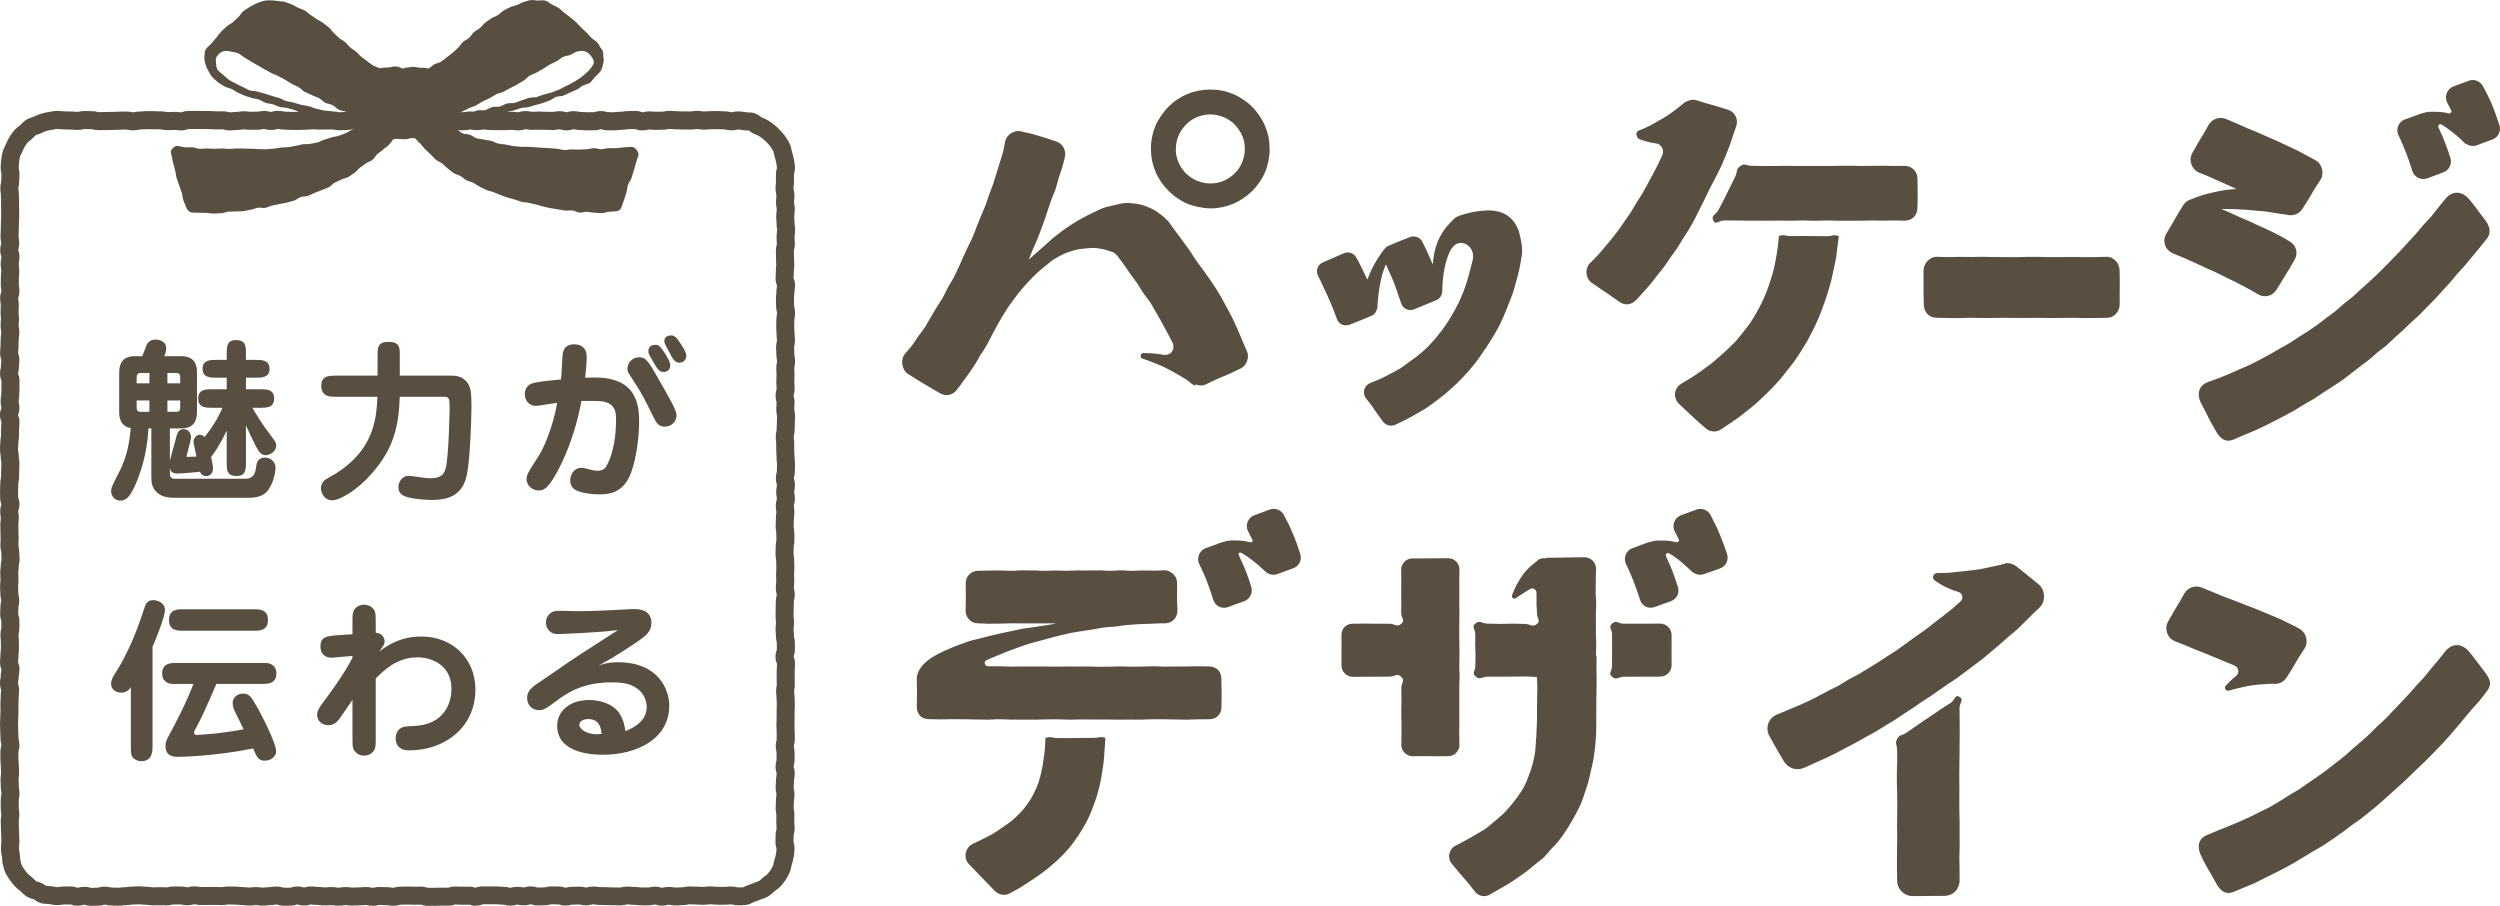
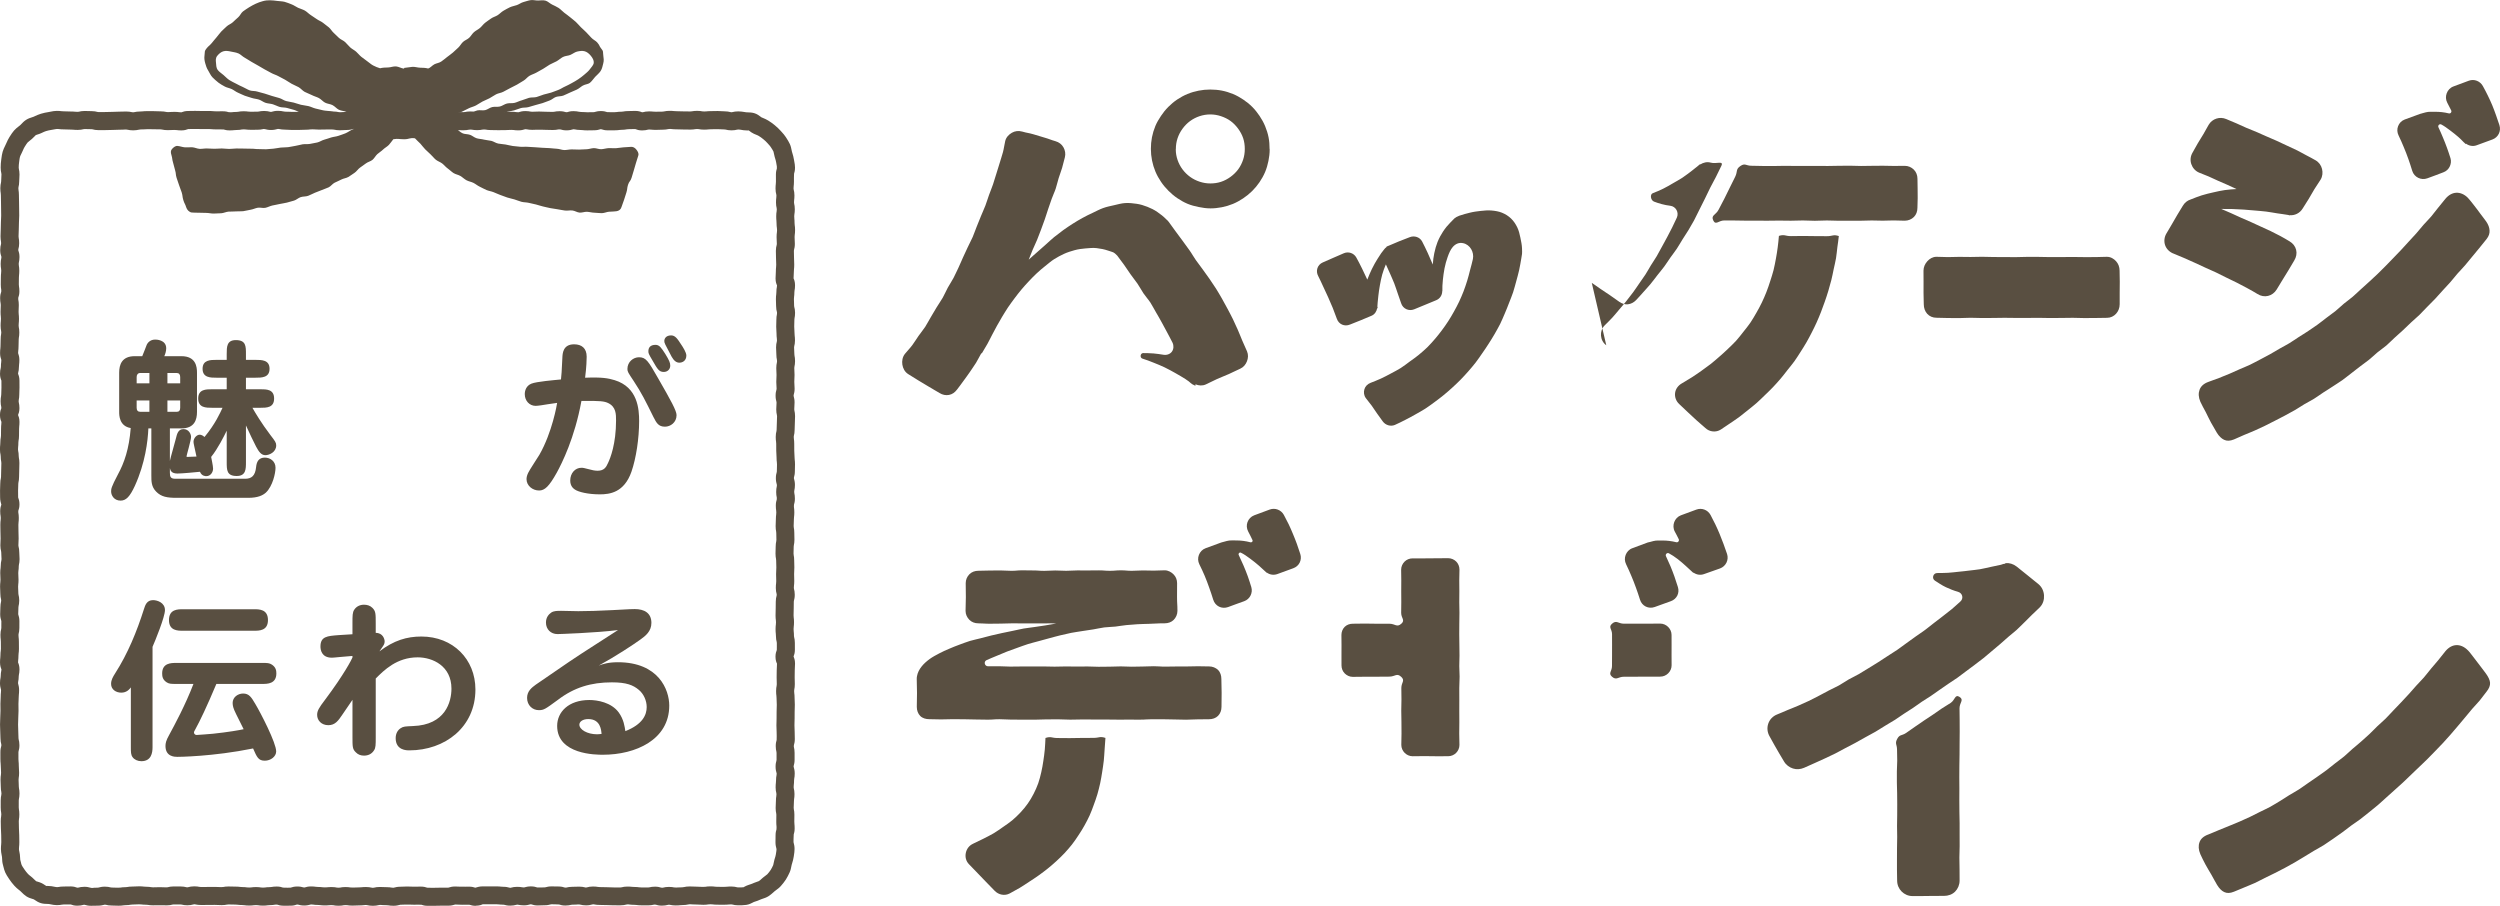
<svg xmlns="http://www.w3.org/2000/svg" id="_レイヤー_2" viewBox="0 0 277.256 100.459">
  <defs>
    <style>.cls-1{fill:none;}.cls-2{fill:#594f41;}</style>
  </defs>
  <g id="_レイヤー_1-2">
    <g>
      <path class="cls-2" d="m23.553,45.225c-.717,0-1.571,0-1.571-1.028s.854-1.028,1.571-1.028h1.59v-1.28h-1.125c-.679,0-1.551,0-1.551-.989s.873-.989,1.551-.989h1.125v-.64c0-.795,0-1.552,1.008-1.552,1.125,0,1.125.66,1.125,1.552v.64h1.047c.698,0,1.571,0,1.571.989s-.873.989-1.571.989h-1.047v1.28h1.571c.718,0,1.552,0,1.552,1.028s-.834,1.028-1.552,1.028h-.853c.31.543.97,1.668,1.998,3.025.523.679.64.834.64,1.145,0,.756-.775,1.086-1.202,1.086-.465,0-.737-.407-1.028-.95-.311-.601-.679-1.377-1.125-2.347v4.053c0,.795,0,1.552-1.028,1.552-1.105,0-1.105-.66-1.105-1.552v-3.472c-.291.602-.989,1.998-1.726,2.909.02.136.213.989.213,1.299,0,.388-.271.834-.756.834-.078,0-.504,0-.698-.485-.562.058-2.017.194-2.502.194-.659,0-.775-.33-.834-.602v.504c0,.446.059.679.621.679h7.719c.718,0,1.125-.33,1.222-1.299.058-.601.291-1.047.97-1.047.582,0,1.183.388,1.183,1.125,0,.601-.311,2.036-1.067,2.754-.349.31-.892.582-1.959.582h-7.913c-1.066,0-1.726-.097-2.308-.698-.524-.543-.524-1.125-.524-1.804v-5.198h-.33c-.058,1.416-.349,3.84-1.493,6.361-.562,1.222-.989,1.648-1.59,1.648-.737,0-1.047-.601-1.047-1.008,0-.291,0-.466.756-1.901.698-1.28,1.241-2.832,1.416-5.139-1.28-.213-1.28-1.436-1.28-1.785v-4.363c0-.873.291-1.823,1.726-1.823h.834c.097-.194.427-1.105.504-1.28.058-.117.31-.562.931-.562.078,0,1.222,0,1.222.97,0,.31-.116.679-.213.873h1.901c1.61,0,1.726,1.183,1.726,1.823v4.363c0,.854-.271,1.823-1.726,1.823h-1.28v3.607c.078-.407.582-2.114.66-2.463.136-.582.271-1.066.854-1.066.562,0,.834.523.834.873s-.504,2.056-.504,2.153c0,.039.039.058.058.058.271,0,.776-.02,1.047-.039-.213-1.009-.33-1.455-.33-1.629,0-.426.369-.795.679-.795.039,0,.271,0,.543.252,1.202-1.455,1.745-2.696,1.998-3.239h-1.125Zm-6.982-2.715v-1.145h-1.008c-.291,0-.407.213-.407.446v.698h1.416Zm-1.416,1.9v.814c0,.291.136.446.407.446h1.008v-1.261h-1.416Zm4.829-1.9v-.698c0-.291-.136-.446-.388-.446h-1.028v1.145h1.416Zm-1.416,1.9v1.261h1.028c.252,0,.388-.136.388-.446v-.814h-1.416Z" />
-       <path class="cls-2" d="m41.873,41.656v-2.191c0-.912,0-1.552,1.203-1.552,1.261,0,1.261.621,1.261,1.552v2.191h5.546c.524,0,1.435,0,1.998.854.311.485.407.931.407,2.618,0,1.532-.174,5.935-.504,7.486-.427,1.978-1.552,2.832-3.898,2.832-.136,0-1.648-.02-2.696-.31-.388-.117-1.008-.311-1.008-1.125,0-.369.252-1.241,1.183-1.241.155,0,.64.078.95.116.446.078,1.008.155,1.435.155,1.357,0,1.571-.679,1.688-1.164.33-1.241.426-6.361.426-6.517,0-1.164-.019-1.357-.64-1.357h-4.887c-.117,3.025-.543,5.624-3.123,8.533-1.59,1.823-3.51,2.948-4.364,2.948-.989,0-1.26-.989-1.26-1.338,0-.291.116-.562.31-.795.136-.174,1.164-.717,1.377-.853,4.15-2.638,4.48-5.993,4.577-8.495h-4.655c-.601,0-1.571,0-1.571-1.241,0-1.105.95-1.105,1.571-1.105h4.674Z" />
      <path class="cls-2" d="m68.166,42.161c2.58.795,2.715,3.239,2.715,4.538,0,1.92-.33,4.111-.854,5.624-.814,2.308-2.405,2.502-3.51,2.502-1.261,0-2.366-.252-2.773-.543-.174-.116-.504-.388-.504-.989,0-.814.543-1.416,1.241-1.416.213,0,.33.039.795.155.349.097.679.174.989.174.717,0,.95-.369,1.164-.854.252-.523.892-2.114.892-4.712,0-.718,0-1.513-.873-1.939-.408-.194-.854-.271-2.967-.233-.756,4.131-2.172,6.924-2.735,7.952-.853,1.532-1.338,1.978-1.958,1.978-.737,0-1.396-.543-1.396-1.261,0-.174.039-.388.174-.679.136-.31,1.067-1.707,1.261-2.036,1.416-2.482,1.939-5.566,1.959-5.741,0,0-.97.136-1.067.155-.427.078-1.086.174-1.319.174-.679,0-1.202-.562-1.202-1.299,0-.388.155-.931.737-1.164s2.502-.388,3.278-.465c.058-.543.077-.737.155-2.424.02-.446.058-1.474,1.299-1.474.834,0,1.396.427,1.396,1.377,0,.271-.02,1.125-.174,2.328,1.862-.078,2.579.058,3.277.271Zm5.585,5.159c-.737,0-.95-.427-1.28-1.067-.892-1.804-1.319-2.676-2.191-3.995-.621-.931-.698-1.047-.698-1.338,0-.795.659-1.299,1.28-1.299.776,0,1.028.407,2.133,2.346,1.416,2.463,2.037,3.588,2.037,4.073,0,.815-.679,1.28-1.28,1.28Zm.02-8.087c.446.737.562.989.562,1.319,0,.407-.311.698-.718.698-.523,0-.698-.311-1.222-1.222-.485-.815-.485-.854-.485-1.086,0-.349.174-.698.795-.698.427,0,.64.33,1.067.989Zm1.746-1.066c.252.368.601.931.601,1.26,0,.582-.427.795-.776.795-.33,0-.601-.213-.854-.66-.775-1.474-.814-1.513-.814-1.745,0-.252.175-.621.756-.621.446,0,.698.368,1.086.97Z" />
      <path class="cls-2" d="m16.917,82.868c0,.621-.136,1.551-1.241,1.551-.407,0-.776-.174-.97-.446-.194-.252-.194-.582-.194-1.105v-6.633c-.194.252-.485.582-1.067.582s-1.125-.349-1.125-.97c0-.446.213-.795.446-1.164,1.416-2.211,2.405-4.635,3.2-7.137.136-.427.311-.989,1.009-.989.485,0,1.319.291,1.319,1.105,0,.756-1.086,3.413-1.377,4.072v11.132Zm7.079-7.021c-1.047,2.502-1.842,4.15-2.347,5.062-.078.136-.136.233-.136.33,0,.078.058.271.311.271.194,0,1.493-.117,1.784-.136,1.667-.175,3.006-.407,3.413-.504-.873-1.746-.97-1.939-1.047-2.133-.058-.136-.174-.446-.174-.776,0-.64.582-1.047,1.164-1.047.659,0,.912.407,1.357,1.164.602,1.009,2.308,4.306,2.308,5.256,0,.562-.601,1.028-1.261,1.028-.717,0-.873-.388-1.299-1.357-4.5.912-8.301.931-8.397.931-.271,0-1.319,0-1.319-1.203,0-.311.058-.601.407-1.222.601-1.105,1.804-3.336,2.696-5.663h-1.92c-.543,0-.776,0-1.047-.175-.446-.291-.504-.64-.504-.989,0-1.164,1.009-1.164,1.552-1.164h9.561c.543,0,.776,0,1.067.194.426.291.485.64.485.97,0,1.164-1.009,1.164-1.552,1.164h-5.101Zm4.17-8.281c.582,0,1.551,0,1.551,1.202,0,1.183-.97,1.183-1.551,1.183h-7.874c-.582,0-1.552,0-1.552-1.183,0-1.202.97-1.202,1.552-1.202h7.874Z" />
      <path class="cls-2" d="m42.077,72.24c1.61-1.222,3.045-1.648,4.655-1.648,3.51,0,5.993,2.521,5.993,5.876,0,4.169-3.375,6.749-7.331,6.749-.291,0-1.513,0-1.513-1.357,0-.485.213-.892.562-1.105.291-.194.485-.194,1.338-.233,3.627-.116,4.286-2.696,4.286-4.15,0-2.521-2.094-3.471-3.743-3.471-2.308,0-3.724,1.416-4.654,2.347v6.497c0,.834,0,1.203-.194,1.474-.252.407-.66.582-1.105.582-.33,0-.66-.097-.912-.369-.369-.349-.369-.621-.369-1.688v-4.131l-1.125,1.648c-.446.66-.795,1.164-1.552,1.164s-1.241-.523-1.241-1.144c0-.446.194-.776.873-1.668,2.152-2.87,2.967-4.5,3.044-4.693v-.174l-1.357.116c-.679.058-.737.078-.931.078-1.164,0-1.261-.912-1.261-1.241,0-1.125.776-1.164,1.998-1.261l1.551-.097v-1.222c0-.834,0-1.202.194-1.493.252-.388.659-.562,1.086-.562.349,0,.679.097.931.349.369.369.369.64.369,1.707v1.067c.814,0,.989.718.989.95,0,.271-.097.407-.33.737l-.252.369Z" />
      <path class="cls-2" d="m68.52,73.443c4.538,0,5.702,3.064,5.702,4.81,0,3.782-3.724,5.45-7.35,5.45-.737,0-5.082,0-5.082-3.2,0-1.532,1.261-2.87,3.569-2.87.911,0,2.443.271,3.258,1.377.562.776.66,1.571.737,2.075,1.92-.756,2.366-1.804,2.366-2.676,0-.698-.33-1.455-.873-1.901-.621-.523-1.357-.834-2.987-.834-2.308,0-4.189.562-6.012,1.959-1.377,1.008-1.532,1.125-2.094,1.125-.698,0-1.299-.543-1.299-1.358,0-.756.523-1.144.97-1.474,3.665-2.521,4.073-2.812,6.613-4.441.679-.446,1.629-1.047,2.501-1.61-2.443.311-6.555.446-6.71.446-.737,0-1.28-.523-1.28-1.28,0-.582.311-.912.582-1.105.291-.194.659-.194,1.105-.194.291,0,1.629.039,1.9.039,1.009,0,2.269-.039,3.743-.116.698-.02,1.823-.117,2.521-.117,1.047,0,1.843.427,1.843,1.532,0,.931-.64,1.435-1.241,1.862-.718.523-2.715,1.842-4.597,2.87.485-.174,1.047-.368,2.114-.368Zm-3.278,6.303c-.621,0-.989.291-.989.621,0,.543.873,1.067,1.958,1.067.155,0,.291-.02.504-.039-.039-.426-.116-1.648-1.474-1.648Z" />
    </g>
    <g>
-       <path class="cls-1" d="m134.224,20.341c.411,0,.81-.06,1.183-.183.384-.127.74-.318,1.062-.553.324-.237.604-.526.841-.85.235-.321.425-.676.552-1.06.123-.373.187-.769.187-1.181s-.06-.809-.184-1.182c-.127-.384-.312-.744-.547-1.065-.237-.324-.525-.608-.849-.845-.321-.235-.679-.423-1.063-.55-.373-.123-.771-.192-1.182-.192-.411,0-.809.069-1.182.192-.384.127-.74.317-1.061.552-.324.237-.606.524-.842.848-.235.321-.433.673-.56,1.057-.123.373-.191.772-.191,1.183,0,.03.003.03.003.061,0,.406.07.8.197,1.17.129.377.319.731.557,1.048.238.317.529.593.852.825.32.23.676.409,1.058.533.37.121.762.189,1.169.189Z" />
      <path class="cls-2" d="m134.224,23.111c.437,0,.866-.046,1.279-.128.426-.084.84-.208,1.232-.37.399-.165.775-.376,1.13-.612.358-.238.694-.509.997-.809.305-.301.581-.633.822-.987.241-.353.451-.73.619-1.125.167-.392.283-.806.37-1.229.085-.414.138-.84.138-1.276,0-.03-.012-.03-.012-.061,0-.44-.03-.871-.112-1.287-.084-.429-.217-.841-.38-1.235-.166-.402-.378-.777-.616-1.134-.24-.36-.508-.697-.812-1.002-.304-.304-.641-.574-1-.814-.356-.238-.732-.451-1.133-.617-.394-.162-.807-.292-1.236-.376-.415-.081-.846-.119-1.287-.119-.44,0-.871.041-1.286.123-.429.084-.845.206-1.239.369-.402.166-.782.373-1.138.611-.36.24-.689.52-.993.824s-.573.642-.812,1.001c-.238.356-.461.727-.627,1.128-.162.394-.289.81-.373,1.239-.081.416-.119.847-.119,1.288,0,.438.045.868.128,1.285.085.427.212.841.377,1.235.167.4.381.775.62,1.131.24.358.518.687.822.991.304.304.632.583.99.824.355.239.73.455,1.13.622.393.164.811.273,1.239.358.415.083.842.15,1.282.15Zm-3.818-6.596c0-.411.063-.806.187-1.179.127-.384.315-.738.55-1.059.237-.324.515-.613.839-.85.321-.235.679-.419,1.063-.546.373-.123.768-.19,1.179-.19.411,0,.806.069,1.179.193.384.127.748.301,1.069.536.324.237.603.529.84.853.235.321.432.675.559,1.059.123.373.178.773.178,1.184,0,.411-.059.809-.182,1.183-.127.384-.306.749-.541,1.07-.237.324-.53.606-.853.843-.321.235-.68.428-1.064.554-.373.123-.774.179-1.185.179-.408,0-.8-.069-1.17-.19-.382-.124-.739-.303-1.059-.533-.324-.233-.609-.514-.847-.831-.238-.317-.424-.671-.553-1.048-.127-.37-.199-.762-.199-1.168.001-.031.011-.03.011-.061Z" />
      <path class="cls-2" d="m106.127,43.217c.239-.316.488-.637.728-.978.229-.325.482-.643.711-.989.221-.333.46-.665.68-1.016.214-.34.379-.717.592-1.072.004-.006.036.049.04.043.02-.04.046-.074.066-.114.19-.317.383-.638.572-.967.184-.321.334-.666.517-.997.18-.325.351-.658.529-.991.175-.328.386-.639.56-.975.227-.362.432-.721.656-1.052.241-.355.487-.688.725-1.008.257-.346.514-.67.766-.976.276-.335.559-.637.829-.928.296-.319.586-.612.874-.882.318-.297.632-.563.939-.805.345-.271.655-.55.984-.757.373-.234.74-.43,1.091-.592.403-.186.802-.304,1.172-.409.429-.122.839-.166,1.221-.201.449-.042.861-.076,1.235-.034.465.052.877.141,1.211.255.708.242.649.139,1.082.579.258.365.526.692.759,1.022.26.368.491.726.723,1.056.259.368.529.696.758,1.025.257.369.446.752.671,1.083.253.371.545.683.766,1.022.24.368.418.75.632,1.101.222.363.42.73.627,1.099.201.36.402.727.602,1.116.184.36.397.723.589,1.126.161.337.129.723-.061.989-.191.268-.545.41-.916.357-.395-.057-.774-.125-1.134-.15-.408-.028-.792-.039-1.14-.039-.324 0-.394.517-.085.612.422.129.835.287,1.241.452.418.169.832.33,1.219.519.417.203.807.418,1.169.621.431.241.816.472,1.141.677.678.427.486.481,1.089.74.054.023-.017-.156.041-.151.349.141.748.179,1.127.008.638-.288.624-.319,1.262-.607.64-.289.655-.256,1.295-.545s.631-.31,1.271-.598c.367-.166.603-.471.74-.821.136-.35.162-.731.005-1.102-.177-.419-.361-.809-.524-1.184-.183-.419-.327-.826-.497-1.199-.19-.417-.363-.813-.543-1.183-.198-.408-.404-.785-.597-1.151-.207-.394-.411-.77-.622-1.135-.217-.374-.429-.744-.66-1.11-.224-.355-.468-.705-.716-1.071-.231-.341-.492-.68-.751-1.048-.236-.335-.502-.673-.768-1.042-.239-.331-.437-.718-.705-1.086-.24-.33-.491-.677-.757-1.043-.242-.334-.508-.675-.774-1.044-.243-.336-.499-.686-.764-1.055-.08-.111-.176-.206-.278-.288-.307-.322-.645-.573-.975-.804-.358-.251-.732-.431-1.113-.582-.396-.157-.793-.279-1.209-.338-.412-.059-.832-.107-1.259-.08-.411.026-.819.143-1.239.24-.401.092-.815.172-1.221.32-.387.141-.759.342-1.147.527-.373.178-.757.352-1.128.565-.36.206-.73.41-1.087.644-.349.229-.705.458-1.048.708-.339.247-.674.507-1.005.769-.331.263-.626.568-.946.841-.323.275-.637.556-.946.837-.316.287-.633.544-.932.831.158-.37.288-.734.441-1.105.154-.372.343-.729.491-1.102.149-.374.291-.751.435-1.124.145-.376.274-.758.413-1.133.141-.38.242-.772.377-1.149.136-.381.266-.762.395-1.14.131-.383.318-.743.441-1.122.126-.387.21-.784.328-1.166.119-.387.272-.759.383-1.139.113-.389.202-.78.305-1.161.106-.391.032-.789-.154-1.119-.185-.331-.495-.57-.885-.681-.615-.176-.602-.222-1.217-.398-.617-.177-.613-.192-1.23-.369s-.632-.125-1.249-.302c-.409-.117-.808-.059-1.144.135-.336.194-.634.499-.734.914-.096.398-.139.816-.249,1.226-.106.396-.243.79-.361,1.195-.116.395-.243.791-.37,1.193-.124.393-.239.794-.374,1.193-.132.392-.299.775-.441,1.171-.14.39-.257.791-.406,1.184-.147.388-.332.764-.486,1.154-.153.386-.309.773-.469,1.16-.16.384-.285.784-.452,1.167-.166.383-.374.747-.546,1.127-.173.381-.349.759-.527,1.136-.179.378-.324.772-.508,1.146-.186.376-.353.76-.544,1.129-.192.373-.439.715-.635,1.08-.199.37-.361.758-.564,1.118-.207.367-.461.703-.671,1.059-.214.363-.422.725-.64,1.076-.223.359-.401.74-.627,1.085-.232.355-.507.674-.742,1.011-.242.348-.456.707-.7,1.035-.254.341-.552.637-.807.954-.281.349-.352.801-.289,1.203.063.404.271.812.653,1.05.353.219.744.463,1.146.713.383.239.787.464,1.163.697.414.258.826.475,1.166.687.326.203.691.275,1.042.21s.65-.275.881-.582Z" />
      <path class="cls-2" d="m149.722,35.992c.379-.163.817-.316,1.202-.48.652-.28.598-.246,1.192-.5.349-.15.551-.482.615-.831.002-.007.041.018.043.011.02-.078-.006-.066-.003-.163 0-.006-.018-.012-.018-.017.008-.224.047-.654.108-1.198.04-.357.095-.764.174-1.192.07-.38.147-.781.257-1.178.108-.387.251-.758.405-1.125.159.338.318.685.474,1.05.152.354.316.709.458,1.07.145.367.254.743.381,1.097.138.383.272.751.38,1.095.191.61.856.914,1.447.67.611-.253.612-.25,1.222-.503s.611-.252,1.221-.505c.419-.173.666-.567.666-.997 0-.003.015.007.016.004.013-.637-.015-.54.057-1.274.038-.384.099-.822.181-1.264.078-.423.205-.845.339-1.235.153-.445.33-.852.576-1.135.296-.34.68-.522,1.145-.426.386.08.704.333.896.657.189.318.27.722.192,1.103-.084.411-.206.808-.309,1.205-.105.406-.2.811-.324,1.201-.127.399-.256.795-.404,1.178-.151.391-.317.772-.49,1.145-.175.379-.379.742-.576,1.103-.2.366-.413.721-.636,1.067-.225.35-.464.687-.712,1.017-.249.331-.503.658-.777.969-.273.31-.543.626-.84.916-.295.288-.613.554-.932.822-.315.264-.657.497-.996.741-.333.24-.653.506-1.009.727-.348.215-.716.406-1.086.603-.362.192-.727.391-1.109.565-.372.169-.759.322-1.152.474-.342.132-.585.391-.68.707-.096.317-.061.684.155.982.313.431.342.41.655.841.314.432.289.45.604.883s.311.435.625.867c.302.415.87.588,1.342.386.39-.167.764-.366,1.142-.554.379-.189.75-.392,1.116-.601.368-.21.743-.407,1.097-.637.355-.23.695-.483,1.036-.733.341-.249.679-.505,1.006-.773.327-.268.647-.544.959-.83.311-.285.622-.574.918-.876.295-.302.582-.613.862-.931.279-.317.551-.641.813-.974.261-.331.49-.688.735-1.034.244-.344.48-.694.707-1.052.226-.356.457-.71.665-1.08.207-.367.422-.732.612-1.111.189-.377.344-.771.515-1.16.17-.386.322-.779.474-1.176.151-.393.319-.782.452-1.186.131-.4.235-.81.348-1.22.112-.406.226-.814.32-1.228.093-.411.157-.829.232-1.247.096-.591.114-.497.089-1.192-.013-.358-.094-.763-.183-1.183-.08-.38-.169-.777-.349-1.144-.173-.352-.396-.693-.693-.977-.272-.26-.61-.482-1.011-.641-.336-.133-.727-.206-1.168-.241-.36-.029-.756-.001-1.195.05-.364.042-.759.088-1.182.194-.362.091-.754.189-1.163.331-.591.252-.464.232-1.02.781-.26.257-.54.592-.807,1.001-.213.326-.423.705-.598,1.138-.148.367-.263.782-.359,1.233-.084.392-.138.806-.167,1.265-.186-.439-.367-.866-.561-1.283-.208-.446-.413-.876-.619-1.268-.26-.494-.866-.688-1.383-.479-.585.236-.591.221-1.176.457s-.577.256-1.162.492c-.085.034-.171.06-.242.111-.001.001.007.011.006.012-.015.011.001.024-.016.04-.095.075-.185.149-.249.248-.181.211-.432.554-.732,1.05-.189.312-.411.676-.622,1.12-.166.35-.336.735-.506,1.175-.19-.423-.387-.834-.586-1.237-.212-.429-.423-.841-.635-1.22-.271-.485-.868-.689-1.379-.47-.343.147-.752.329-1.171.508-.403.172-.808.359-1.168.513-.598.256-.817.946-.504,1.516.195.355.358.762.555,1.167.185.381.368.776.544,1.173.177.4.354.797.511,1.187.169.422.324.83.455,1.207.214.617.863.894,1.464.636Z" />
      <path class="cls-2" d="m197.288,24.464c.664,0,.664.014,1.327.014.663,0,.663-.028,1.326-.028.664,0,.664.036,1.329.036.665,0,.665-.035,1.331-.035s.665.032,1.331.032c.608,0,.608-.006,1.215-.006.608,0,.608.002,1.217.002.608,0,.608-.028,1.215-.028.608,0,.608.023,1.217.023.61,0,.61-.027,1.22-.027s.61.03,1.22.03c.395,0,.765-.156,1.024-.415s.388-.629.388-1.024c0-.535.028-.535.028-1.07,0-.537-.008-.537-.008-1.073,0-.537-.017-.537-.017-1.073,0-.395-.145-.752-.404-1.011s-.616-.418-1.011-.418c-.607,0-.607.011-1.214.011-.606,0-.606-.022-1.212-.022-.607,0-.607.01-1.214.01-.604,0-.604.016-1.208.016-.607,0-.607-.029-1.214-.029-.606,0-.606.009-1.211.009s-.606.02-1.211.02c-.608,0-.608-.003-1.215-.003q-.607,0-1.213-.001-.607,0-1.215 0c-.608,0-.608-.011-1.216-.011-.607,0-.607.02-1.215.02-.608,0-.608-.005-1.216-.005-.61,0-.61-.024-1.22-.024s-.706-.32-1.213.018c-.564.376-.296.603-.598,1.211q-.301.606-.602,1.213c-.302.607-.297.61-.599,1.217-.303.609-.327.597-.63,1.206s-.891.608-.587,1.217c.27.543.596-.016,1.202-.016.607,0,.607.005,1.214.005.606,0,.606.018,1.212.018.607,0,.607.002,1.214.002.609,0,.609.005,1.217.003s.609-.013,1.217-.013Z" />
      <path class="cls-2" d="m233.674,28.48c-.63,0-.63.032-1.261.032-.63,0-.63.003-1.259.003-.63,0-.63-.015-1.261-.015-.628,0-.628.009-1.255.009-.631,0-.631.004-1.261.004-.629,0-.629-.022-1.258-.022s-.629-.004-1.258-.004c-.631,0-.631.029-1.263.029-.63,0-.63-.005-1.26-.005-.631,0-.631-.007-1.262-.007-.632,0-.632-.026-1.264-.026-.631,0-.631.022-1.262.022-.632,0-.632-.013-1.264-.013-.634,0-.634.026-1.267.026s-.634-.034-1.267-.034c-.4,0-.749.206-1.007.493-.246.274-.424.635-.424,1.046,0,.619.006.619.006,1.237,0,.62-.002.62-.002,1.241s.027.62.027,1.241c0,.411.13.787.376,1.061.258.287.623.441,1.023.441.63,0,.63.029,1.261.029.63,0,.63.009,1.259.009.63,0,.63-.035,1.261-.035.628,0,.628.027,1.255.027.631,0,.631-.007,1.261-.007.629,0,.629-.017,1.258-.017s.629.014,1.258.014q.631,0,1.263-0c.63,0,.63-.01,1.26-.01.631,0,.631.021,1.262.021.632,0,.632-.009,1.264-.009.631,0,.631-.015,1.262-.015.632,0,.632.028,1.264.028.634,0,.634-.008,1.267-.008s.634-.019,1.267-.019c.4,0,.753-.172,1.01-.459.246-.274.395-.638.395-1.049q0-.619-0-1.237c0-.62.01-.62.01-1.241,0-.62-.02-.62-.02-1.241,0-.411-.142-.773-.388-1.047-.258-.287-.608-.491-1.008-.491Z" />
      <path class="cls-2" d="m134.083,73.909c-.611,0-.611-.02-1.222-.02-.612,0-.612.022-1.224.022-.612,0-.612.004-1.224.004-.612,0-.612.015-1.223.015-.612,0-.612-.044-1.224-.044-.613,0-.613.032-1.225.032-.612,0-.612.021-1.224.021-.613,0-.613-.034-1.225-.034-.61,0-.61.03-1.22.03-.613,0-.613.012-1.226.012-.611,0-.611-.033-1.223-.033s-.611.008-1.223.008c-.614,0-.614-.011-1.227-.011-.612,0-.612.022-1.225.022-.613,0-.613-.023-1.227-.023-.614,0-.614.004-1.228.004q-.613,0-1.226 0c-.614,0-.614.013-1.228.013-.616,0-.616-.039-1.232-.039s-.616.004-1.232.004c-.378,0-.512-.512-.172-.677.317-.153.706-.297,1.139-.484.345-.149.724-.311,1.142-.473.359-.139.746-.277,1.158-.421.369-.129.754-.278,1.165-.408.377-.119.78-.21,1.192-.327.383-.109.78-.22,1.193-.326.388-.099.784-.221,1.198-.316.392-.089.793-.19,1.209-.274.395-.08.806-.124,1.222-.198.397-.07.806-.122,1.222-.186.4-.061.802-.166,1.219-.22.402-.052.819-.047,1.237-.092.404-.043.811-.131,1.23-.167.405-.034.817-.069,1.236-.096.407-.026.822-.025,1.243-.042.408-.017.822-.045,1.243-.054.258-.003.258-.005.515-.005.387,0,.742-.124.996-.378s.419-.609.419-.996c0-.769-.045-.769-.045-1.538s.007-.769.007-1.538c0-.387-.142-.728-.396-.981s-.594-.447-.981-.447c-.607,0-.607.035-1.213.035-.607,0-.607-.021-1.214-.021-.608,0-.608.041-1.215.041-.607,0-.607-.053-1.214-.053-.608,0-.608.052-1.215.052-.605,0-.605-.048-1.21-.048-.608,0-.608.01-1.216.01-.606,0-.606-.003-1.213-.003s-.607.041-1.213.041c-.609,0-.609-.035-1.217-.035-.608,0-.608.041-1.215.041-.608,0-.608-.045-1.217-.045-.609,0-.609-.014-1.218-.014-.608,0-.608.055-1.216.055-.609,0-.609-.042-1.218-.042-.611,0-.611.011-1.222.011s-.611.026-1.222.026c-.387,0-.736.134-.989.387s-.409.602-.409.989c0,.769.016.769.016,1.538s-.033.769-.033,1.538c0,.387.171.737.425.991s.604.387.991.387c.616,0,.616.044,1.232.044.617,0,.617-.013,1.234-.013.618,0,.618-.03,1.235-.03.617,0,.617.004,1.233.004q.618,0,1.235.001.619,0,1.239-0c.619,0,.621-.023,1.239.016-.396.054-.795.145-1.205.206-.397.059-.802.114-1.208.18-.399.065-.807.098-1.211.169-.4.071-.796.175-1.196.253-.402.078-.802.162-1.2.248-.401.086-.799.177-1.193.271-.402.096-.795.203-1.184.307-.401.108-.805.18-1.187.297-.399.122-.778.277-1.151.409-.398.141-.773.3-1.134.453-.393.166-.764.332-1.105.513-.385.204-.747.394-1.054.617-.359.262-.664.535-.896.825-.275.342-.459.706-.525,1.088-.025.105-.028.215-.028.328,0,.769.03.769.03,1.538s-.023.769-.023,1.538c0,.387.128.758.381,1.011s.624.357,1.011.357c.646,0,.646.025,1.293.025s.646-.026,1.293-.026c.649,0,.649.01,1.297.01.647,0,.647.026,1.295.026.648,0,.648.018,1.297.018.649,0,.649-.05,1.298-.05.648,0,.648.043,1.296.043.65,0,.65.006,1.299.006.651,0,.651.004,1.301.004s.651-.034,1.301-.034c.664,0,.664-.007,1.328-.007.663,0,.663.037,1.326.037.664,0,.664-.022,1.329-.022.665,0,.665.006,1.331.006s.665.002,1.331.002c.631,0,.631.012,1.262.012.633,0,.633-.002,1.266-.002.632,0,.632.002,1.264.002.633,0,.633-.044,1.266-.044.634,0,.634.002,1.267.002.633,0,.633.023,1.265.023.634,0,.634.026,1.267.026.635,0,.635-.039,1.271-.039s.635-.013,1.271-.013c.387,0,.746-.121 1-.374s.386-.613.386-1c0-.769.015-.769.015-1.538s-.029-.769-.029-1.538c0-.387-.109-.756-.363-1.01s-.623-.399-1.01-.399Z" />
      <path class="cls-2" d="m142.38,57.1c-.302-.555-.974-.81-1.565-.59-.516.191-1.152.427-1.716.637-.361.134-.622.419-.746.749-.124.33-.107.711.075,1.05.174.323.329.638.474.95.067.144-.07.288-.224.247-.543-.146-1.069-.203-1.526-.206-.887-.006-.779-.03-1.518.174-.001 0.0.001-.002.001-.002-.071.013-.142.034-.211.06-.863.32-.865.314-1.728.634-.358.133-.61.416-.735.742-.125.324-.118.699.052,1.039.216.434.411.854.591,1.277.183.429.341.863.501,1.312.151.425.302.863.445,1.333.105.347.341.622.641.771.3.149.662.173,1.003.05.284-.103.59-.219.895-.33.31-.113.619-.222.898-.323.318-.115.561-.345.702-.627.141-.282.184-.615.084-.939-.131-.428-.258-.83-.397-1.216-.146-.406-.306-.794-.471-1.183-.162-.382-.337-.764-.527-1.159-.074-.153.081-.33.236-.258.319.148.67.395,1.023.658.334.248.67.512.955.761.519.452.44.419.898.819.015.013-.015-.039.002-.029.329.239.763.312,1.175.162.881-.319.946-.348,1.76-.643.322-.117.574-.341.714-.628.141-.287.171-.625.065-.951-.128-.393-.25-.763-.378-1.118-.137-.379-.283-.739-.432-1.097-.149-.359-.301-.717-.475-1.078-.164-.34-.342-.687-.54-1.049Z" />
      <path class="cls-2" d="m161.856,82.607c0-.629-.024-.629-.024-1.258,0-.63.012-.63.012-1.26,0-.629-.006-.629-.006-1.258,0-.63.003-.63.003-1.26,0-.632-.004-.632-.004-1.263s.037-.632.037-1.263c0-.587-.037-.587-.037-1.175,0-.586.025-.586.025-1.173,0-.587-.014-.587-.014-1.175,0-.589-.015-.589-.015-1.178,0-.589.007-.589.007-1.178,0-.599.016-.599.016-1.197,0-.598-.02-.598-.02-1.196,0-.599.009-.599.009-1.197,0-.6-.01-.6-.01-1.201s.023-.6.023-1.201c0-.346-.133-.671-.361-.898s-.552-.372-.898-.372c-.655,0-.655.01-1.31.01-.656,0-.656.011-1.312.011s-.656-.001-1.312-.001c-.346,0-.666.131-.893.358s-.382.547-.382.893c0,.599.015.599.015,1.197,0,.598-.006.598-.006,1.196,0,.599.007.599.007,1.197,0,.6-.013.6-.013,1.201,0,.6.469.804.021,1.204-.501.448-.675.002-1.346.002q-.673,0-1.347.002c-.674,0-.674-.018-1.349-.018s-.674.016-1.349.016c-.346,0-.672.125-.899.352s-.357.553-.357.899c0,.56.01.56.01,1.121,0,.562-.004.562-.004,1.124s.002.562.002,1.124c0,.346.13.664.357.891s.544.382.891.382c.672,0,.672-.014,1.343-.014.673,0,.673-.002,1.347-.002.674,0,.674-.01,1.349-.01s.842-.437,1.335.023c.46.429.014.614.014,1.243,0,.63.014.63.014,1.26,0,.629-.022.629-.022,1.258,0,.63.02.63.02,1.26,0,.632.008.632.008,1.263,0,.632-.022.632-.022,1.263,0,.346.144.658.371.885s.538.374.885.374c.655,0,.655-.014,1.31-.014.656,0,.656.015,1.312.015s.656-.003,1.312-.003c.346,0,.661-.141.888-.368s.369-.542.369-.888Z" />
      <path class="cls-2" d="m226.051,64.768c-.601-.48-.594-.489-1.196-.969s-.599-.483-1.2-.963c-.365-.291-.824-.427-1.255-.387-0,0-.001.01-.001.01-.001 0.0.006.049.006.049-.171.016-.333.059-.494.125-.284.071-.687.147-1.168.248-.349.074-.738.174-1.165.25-.369.066-.77.088-1.182.147-.38.054-.776.089-1.181.131-.389.041-.785.092-1.187.116-.395.024-.793.023-1.192.027-.455.004-.628.602-.246.848.354.228.755.506,1.224.727.411.193.861.375,1.334.507.506.142.65.744.251,1.087-.313.269-.612.565-.94.835-.32.264-.658.513-.99.777-.325.259-.663.509-.999.767-.33.254-.652.524-.992.776-.335.249-.69.474-1.033.721-.339.244-.675.496-1.021.737-.343.239-.67.504-1.018.739-.347.234-.707.453-1.059.683-.351.23-.7.465-1.055.689-.355.225-.714.444-1.072.663-.359.22-.717.442-1.077.656-.363.215-.752.381-1.116.588-.367.209-.708.46-1.074.661-.371.203-.758.372-1.128.565-.376.197-.742.407-1.115.594-.379.19-.748.393-1.123.57-.385.182-.771.35-1.15.518-.389.173-.783.318-1.164.476-.394.163-.774.344-1.158.489-.503.191-.853.568-1.011,1.033-.157.464-.109.977.165,1.438.272.457.244.473.516.93.273.458.259.466.532.924s.273.458.546.916c.225.378.59.639.982.764.392.125.829.097,1.232-.078.383-.166.769-.337,1.158-.516.38-.174.77-.339,1.155-.524.377-.182.764-.354,1.145-.545.374-.188.74-.399,1.116-.596.372-.194.749-.386,1.123-.588.37-.2.737-.413,1.108-.621.367-.205.744-.398,1.112-.61.366-.211.716-.453,1.082-.669.364-.216.727-.434,1.089-.655.497-.327.492-.335.985-.667.494-.333.508-.312,1.002-.645.492-.332.48-.35.972-.682.495-.334.511-.31,1.005-.643.495-.334.484-.351.979-.686.497-.335.489-.346.986-.681s.503-.325.996-.665c.325-.239.645-.482.964-.723.322-.243.651-.474.966-.72.319-.248.645-.482.957-.732.315-.252.615-.521.922-.775.312-.257.618-.518.921-.776.309-.263.605-.536.904-.799.304-.267.63-.505.923-.772.3-.273.575-.568.863-.84.295-.279.57-.571.851-.848.29-.285.594-.548.868-.83.357-.368.489-.857.456-1.328-.033-.47-.237-.931-.637-1.25Z" />
      <path class="cls-2" d="m107.903,93.579c-.442.202-.707.595-.793,1.019-.086.426.008.888.346,1.24q.475.494.951.985.476.495.952.989c.476.495.482.489.958.984.432.449,1.114.584,1.663.289.381-.205.751-.407,1.105-.615.373-.219.717-.462,1.062-.685.362-.235.716-.463,1.048-.703.35-.252.688-.502,1.006-.76.335-.271.655-.545.956-.823.316-.292.62-.583.902-.883.294-.313.566-.635.825-.957.267-.333.494-.688.725-1.032.237-.352.457-.708.659-1.072.205-.369.402-.738.574-1.12.173-.382.317-.775.459-1.171.141-.393.291-.784.405-1.191.112-.4.221-.806.309-1.221.087-.406.154-.821.22-1.241.065-.409.129-.823.177-1.246.046-.412.06-.833.093-1.258.031-.413.071-.844.091-1.271-.631-.206-.668-.003-1.332-.003-.663,0-.663.007-1.326.007-.664,0-.664.019-1.329.019-.665,0-.665-.011-1.331-.011s-.7-.211-1.333-.006c-.02.439-.039.869-.074,1.28-.038.438-.102.858-.162,1.265-.064.433-.135.85-.229,1.252-.099.423-.198.835-.336,1.226-.143.404-.318.79-.509,1.165-.192.375-.406.74-.653,1.09-.239.338-.508.665-.806.982-.279.298-.584.592-.92.875-.31.262-.664.494-1.027.746-.334.231-.675.483-1.057.707-.351.206-.732.392-1.125.593-.363.186-.744.372-1.146.555Z" />
-       <path class="cls-2" d="m176.966,65.664c0-.725.011-.725.011-1.45,0-.56.033-.56.033-1.12,0-.346-.135-.673-.362-.9s-.553-.391-.9-.391c-.675,0-.675.009-1.35.009-.676,0-.676.026-1.352.026s-.676.02-1.352.02c-.153,0-.287.04-.423.09-0.0 0-.016-.064-.016-.064-.687.109-.506.111-1.212.668-.297.234-.645.542-.99.973-.255.319-.504.713-.764,1.168-.21.367-.386.798-.588,1.268-.131.306.187.563.448.358.226-.177.503-.342.788-.523.257-.162.518-.352.811-.492.312-.149.654.113.654.458,0,.566.002.566.002,1.133,0,.568.05.568.05,1.136s.441.797.005,1.161c-.523.436-.702.002-1.382.002-.68,0-.68-.028-1.359-.028-.681,0-.681.029-1.363.029-.682,0-.682-.032-1.365-.032s-.855-.45-1.373-.005c-.445.383-.006.596-.006,1.184,0,.586-.01.586-.01,1.173,0,.587.036.587.036,1.175,0,.589-.02.589-.02,1.178s-.416.769.029,1.154c.515.445.66.027,1.341.027.68,0,.68-.006,1.359-.006.681,0,.681-.002,1.363-.002.682,0,.682-.017,1.365-.017s.683.054,1.365.047c.02-0.0.001-.057.001-.037.019.584.056.583.056,1.168,0,.585-.023.585-.023,1.171,0,.587-.014.587-.014,1.174,0,.587-.005.587-.005,1.174,0,.437-.024.863-.042,1.283-.019.436-.036.863-.077,1.281-.043.433-.04.866-.112,1.281-.074.427-.167.847-.275,1.256-.11.416-.261.818-.411,1.216-.151.399-.298.803-.494,1.185-.193.376-.454.718-.695,1.079-.233.348-.502.675-.784,1.01-.268.318-.542.642-.858.949-.297.288-.627.555-.969.834-.32.261-.628.561-.99.815-.338.236-.72.428-1.096.658-.354.216-.727.424-1.116.635-.365.198-.739.408-1.137.601-.367.179-.573.525-.653.885-.08.361-.026.75.237,1.064.442.528.432.536.874,1.063.443.529.463.512.906,1.041s.417.551.86,1.08c.375.448,1.031.578,1.549.309.369-.192.708-.422,1.057-.62.362-.205.723-.394,1.064-.606.353-.219.688-.45,1.02-.677.342-.234.675-.469.995-.712.33-.251.642-.511.948-.77.315-.268.661-.493.951-.771.299-.285.54-.621.813-.917.28-.303.578-.583.832-.898.258-.32.484-.66.716-.992.235-.336.434-.69.642-1.038.21-.35.415-.699.6-1.063.184-.363.38-.72.539-1.096.158-.373.272-.765.407-1.152.133-.382.268-.764.379-1.159.108-.388.189-.786.276-1.188.086-.394.201-.785.268-1.192.065-.397.141-.799.188-1.209.046-.399.085-.806.114-1.217.029-.402.034-.811.049-1.224.014-.402.002-.811.002-1.225q0-.677.002-1.353c0-.676.021-.676.021-1.352,0-.677.02-.677.02-1.355,0-.678-.025-.678-.025-1.357,0-.678.029-.679.01-1.357-.001-.019-.049.019-.05 0-.019-.589.023-.589.023-1.178,0-.59-.039-.59-.039-1.18q0-.589-.001-1.178c0-.59-.003-.59-.003-1.18,0-.591.043-.592.031-1.183-.012-.592-.057-.591-.057-1.183Z" />
      <path class="cls-2" d="m184.125,69.162q-.667,0-1.334.001-.668,0-1.337-0c-.67,0-.67.007-1.339.007s-.832-.44-1.335.001c-.442.387 0.0.583 0,1.17,0,.586.002.586.002,1.173,0,.587-.002.587-.002,1.175,0,.589-.006.589-.006,1.178s-.442.79-.001,1.18c.5.441.669.004,1.336.004q.668,0,1.337-.002c.67,0,.67-.005,1.339-.005s.67-.003,1.339-.003c.346,0,.656-.141.884-.368s.377-.537.377-.884c0-.56-.005-.56-.005-1.121,0-.562.003-.562.003-1.124,0-.562-.003-.562-.003-1.124,0-.346-.145-.657-.372-.884s-.537-.376-.884-.376Z" />
      <path class="cls-2" d="m210.398,97.659c0,.475.185.9.496,1.211s.736.507,1.211.507c.58,0,.58-.004,1.161-.004.582,0,.582-.014,1.164-.014s.582-.003,1.164-.003c.475,0,.917-.159,1.228-.47s.502-.753.502-1.228c0-.636-.005-.636-.005-1.272,0-.637-.019-.637-.019-1.273,0-.636.03-.636.03-1.272,0-.637-.004-.637-.004-1.274q0-.634.001-1.268c0-.637-.024-.637-.024-1.274,0-.635-.009-.635-.009-1.271s.005-.635.005-1.271c0-.638-.008-.638-.008-1.275,0-.637.007-.637.007-1.273,0-.637.02-.637.02-1.275,0-.638.006-.638.006-1.276,0-.637.011-.637.011-1.274,0-.638-.005-.638-.005-1.276,0-.64-.015-.64-.015-1.28,0-.64.537-.932-.006-1.271-.505-.315-.478.338-.971.67-.494.333-.515.301-1.01.635-.492.332-.483.346-.975.677-.495.334-.501.325-.995.658-.495.334-.49.343-.985.677-.497.335-.485.352-.982.687s-.709.134-.989.664c-.282.534-.015.597-.015,1.201,0,.601.021.601.021,1.203,0,.604-.04.604-.04,1.208q0,.603.001,1.206c0,.603.029.603.029,1.206,0,.605.01.605.01,1.21,0,.604-.004.604-.004,1.208,0,.605-.017.605-.017,1.209,0,.605.017.605.017,1.211,0,.604-.019.604-.019,1.209,0,.605-.005.605-.005,1.211,0,.607-.005.607-.001,1.214.004.607.019.607.019,1.214Z" />
      <path class="cls-2" d="m189.697,57.102c-.302-.555-.967-.808-1.559-.589-.516.191-1.153.424-1.718.634-.361.134-.618.42-.742.75-.124.33-.123.716.06,1.055.156.29.308.568.44.848.082.175-.08.383-.267.336-.53-.133-1.038-.19-1.481-.19-.864-0-.755-.029-1.473.169-.001 0.0.001-.003 0-.003-.071.013-.145.025-.215.05q-.863.32-1.725.642c-.358.133-.604.417-.729.743-.125.324-.117.694.052,1.034.216.434.397.86.577,1.283.183.429.352.859.512,1.308.151.425.307.862.45,1.332.105.347.337.615.637.764.3.149.655.175.995.051.284-.103.592-.213.898-.324.31-.113.619-.222.898-.323.318-.115.569-.339.71-.621.141-.282.167-.617.068-.94-.126-.411-.251-.797-.384-1.168-.14-.391-.283-.768-.44-1.142-.155-.37-.322-.737-.502-1.117-.097-.204.124-.427.324-.322.308.162.648.39.977.64.32.242.619.518.889.755.497.435.415.405.854.785.015.013-.006-.05.011-.04.329.239.762.312,1.175.163.881-.319.953-.329,1.767-.624.322-.117.573-.356.713-.643.141-.287.175-.631.068-.957-.128-.393-.265-.758-.393-1.113-.137-.379-.28-.74-.429-1.098-.149-.359-.306-.714-.48-1.076-.164-.34-.339-.688-.536-1.051Z" />
      <path class="cls-2" d="m273.685,72.114c-.376-.384-.834-.59-1.281-.568-.408.02-.839.23-1.218.693-.264.323-.513.658-.778.977-.267.321-.54.635-.809.951-.27.318-.513.658-.786.97-.274.315-.575.604-.851.913-.277.311-.547.628-.826.934-.281.307-.566.61-.85.912-.285.303-.574.602-.862.899-.29.299-.563.613-.856.905-.294.294-.62.555-.918.843-.299.289-.581.595-.884.877-.304.283-.617.557-.925.833-.309.277-.636.534-.95.804-.315.271-.604.571-.924.835-.32.264-.663.501-.988.758-.326.257-.645.523-.976.773-.331.25-.677.48-1.014.722-.337.242-.682.471-1.025.705-.342.234-.674.483-1.023.708-.348.225-.716.417-1.071.635-.353.216-.692.457-1.052.666-.358.207-.706.436-1.071.635-.363.197-.746.359-1.116.548-.368.188-.736.378-1.112.558-.373.179-.755.342-1.135.512-.376.168-.763.315-1.148.476-.382.159-.765.318-1.155.469-.386.149-.758.339-1.152.481-.55.197-.858.487-.996.858-.143.386-.123.842.092,1.337.143.331.352.733.573,1.157.198.379.445.754.652,1.121.242.429.451.835.629,1.127.242.396.496.652.785.79.31.148.649.143,1.085-.035.386-.158.772-.312,1.152-.477.383-.166.773-.311,1.15-.483.38-.174.743-.381,1.117-.561.376-.182.752-.36,1.122-.549.372-.19.744-.375,1.11-.572.367-.197.729-.402,1.091-.606.363-.205.713-.43,1.07-.642.358-.212.711-.431,1.063-.65.354-.22.734-.395,1.082-.622.349-.227.69-.465,1.033-.699.344-.234.681-.477,1.019-.718.339-.241.659-.507.993-.754.334-.247.692-.462,1.021-.716.329-.254.652-.515.976-.775.324-.26.647-.522.966-.787.319-.266.613-.561.927-.833.314-.271.617-.555.927-.832.309-.277.621-.551.925-.833.304-.282.598-.575.899-.862.299-.287.603-.57.899-.862.295-.292.608-.566.899-.863.29-.296.585-.589.872-.891.285-.3.581-.593.863-.898.281-.304.555-.617.834-.926.277-.308.536-.634.81-.948.273-.311.531-.636.801-.953.269-.315.53-.639.796-.959.265-.318.572-.604.835-.927s.505-.664.766-.991c.275-.346.407-.664.386-.984-.021-.306-.181-.621-.428-.978-.18-.26-.424-.556-.666-.886-.213-.29-.44-.592-.673-.881-.245-.303-.459-.622-.697-.864Z" />
-       <path class="cls-2" d="m246.841,76.042c-.228.251.027.644.353.549.425-.124.831-.227,1.216-.314.44-.099.85-.194,1.23-.254.466-.073.886-.102,1.247-.131.566-.046.992-.066,1.248-.062.084.009.167.025.251.02.018.001.024.022.036.015.003-.001-.012-.02-.009-.021.479-.037.928-.297,1.198-.74.327-.536.339-.528.666-1.064.328-.537.311-.547.639-1.084s.352-.522.68-1.06c.228-.374.26-.808.159-1.199-.101-.39-.349-.739-.727-.958-.334-.193-.726-.391-1.158-.599-.368-.177-.758-.379-1.179-.563-.384-.169-.79-.332-1.204-.504-.395-.164-.798-.335-1.208-.499-.403-.161-.814-.312-1.221-.472-.41-.161-.817-.323-1.219-.479-.416-.162-.831-.304-1.226-.46-.423-.166-.825-.343-1.21-.498-.435-.175-.842-.337-1.208-.494-.359-.155-.745-.163-1.092-.047-.347.116-.653.353-.849.691-.299.513-.288.519-.587,1.032-.3.515-.317.504-.617,1.019s-.288.521-.587,1.036c-.234.401-.27.855-.138,1.259.132.404.424.762.852.944.332.141.711.275,1.111.438.349.142.714.305,1.101.46.359.144.734.286,1.113.439.363.146.73.304,1.102.456.37.15.739.307,1.107.461.373.155.747.301,1.109.457.479.206.56.843.149,1.165-.467.366-.839.744-1.126,1.06Z" />
      <path class="cls-2" d="m241.002,28.104c.369.157.776.316,1.198.5.381.165.776.347,1.185.528.388.172.779.364,1.179.546.393.179.794.349,1.187.533.397.186.781.392,1.167.58.4.195.796.377,1.171.569.405.207.793.408,1.152.606.413.228.798.437,1.125.643.364.23.777.303,1.164.209.387-.093.732-.34.956-.707q.327-.536.652-1.072c.328-.537.332-.535.66-1.072s.315-.545.643-1.082c.225-.369.302-.786.206-1.174-.095-.389-.354-.727-.728-.944-.317-.184-.657-.4-1.038-.598-.336-.175-.692-.359-1.066-.541-.348-.17-.719-.326-1.09-.5-.357-.167-.722-.335-1.092-.502-.363-.164-.734-.317-1.101-.479-.368-.163-.729-.341-1.093-.5-.373-.162-.734-.317-1.096-.473.374-.007.781-.003,1.242.01.386.011.803.033,1.251.062.392.026.807.06,1.246.103.394.039.81.062,1.242.117.399.051.81.131,1.242.198.4.061.817.109,1.246.185.006.001.009.015.015.016.036.006.076.029.112.035.011-.004-.037-.034-.026-.033.569.053,1.136-.215,1.454-.736.327-.536.342-.526.669-1.062.328-.537.307-.55.635-1.087s.358-.519.686-1.056c.225-.369.256-.801.16-1.189-.095-.389-.334-.737-.709-.955-.32-.186-.68-.376-1.066-.576-.341-.177-.692-.384-1.071-.569-.352-.172-.723-.337-1.098-.512-.36-.168-.726-.345-1.099-.514-.367-.166-.743-.319-1.114-.483-.372-.165-.743-.331-1.111-.491-.378-.164-.761-.305-1.127-.462-.383-.165-.748-.344-1.107-.498-.39-.167-.767-.32-1.117-.47-.361-.155-.748-.166-1.098-.052-.35.114-.658.35-.856.69-.299.513-.285.521-.584,1.034-.3.515-.322.502-.622,1.016s-.285.523-.584,1.038c-.236.405-.271.859-.135,1.264.136.404.431.764.861.947.325.138.685.264,1.053.423.333.144.673.314,1.03.471.34.15.691.296,1.044.455.343.154.681.316,1.028.476-.378.017-.809.042-1.297.112-.397.057-.827.15-1.291.258-.4.093-.829.187-1.274.328-.397.125-.806.29-1.237.46-.359.111-.661.359-.863.706-.299.513-.318.502-.617,1.015-.3.515-.296.517-.596,1.031s-.306.511-.606,1.025c-.236.405-.278.873-.142,1.278.136.404.457.742.887.925Z" />
      <path class="cls-2" d="m273.69,21.936c-.376-.384-.839-.582-1.286-.56-.408.02-.839.227-1.218.69-.264.323-.522.65-.788.969-.267.321-.508.662-.776.978-.27.318-.574.605-.846.918-.274.315-.53.643-.805.953-.277.311-.564.613-.844.918-.281.307-.558.618-.842.919-.285.303-.575.601-.863.898-.29.299-.575.601-.868.894-.294.294-.586.59-.884.878-.299.289-.609.566-.912.848-.304.283-.615.558-.924.835-.309.277-.605.57-.919.84-.315.271-.66.506-.979.77-.32.264-.611.565-.936.822-.326.257-.666.496-.997.746-.331.25-.652.514-.989.756-.337.242-.684.47-1.027.704-.342.234-.701.443-1.05.669-.348.225-.687.465-1.042.682-.353.216-.727.399-1.087.607-.358.207-.71.428-1.075.627-.363.197-.727.395-1.097.585-.368.188-.731.392-1.106.572-.373.179-.764.323-1.145.494-.376.168-.751.345-1.135.506-.382.159-.766.318-1.156.469-.386.149-.778.288-1.172.429-.55.197-.847.504-.985.875-.143.386-.124.838.091,1.333.143.331.373.722.595,1.145.198.379.375.792.582,1.159.242.429.467.827.645,1.12.242.396.516.652.804.79.31.148.662.14,1.098-.039.386-.158.762-.337,1.141-.502.383-.166.775-.307,1.151-.48.38-.174.76-.344,1.134-.525.376-.182.745-.375,1.115-.564.372-.19.743-.378,1.109-.574.367-.197.733-.397,1.094-.601.363-.205.704-.446,1.061-.657.358-.212.733-.396,1.086-.614.354-.22.686-.471,1.034-.698.349-.227.707-.438,1.05-.672.344-.234.703-.445,1.042-.686.339-.241.655-.513.989-.76.334-.247.656-.51.985-.764.329-.254.673-.488.997-.748.324-.26.62-.554.939-.82.319-.266.673-.49.987-.761.314-.271.597-.578.907-.855.309-.277.62-.552.925-.834.304-.282.6-.573.9-.861.299-.287.628-.545.924-.837.295-.292.576-.598.867-.895.29-.296.589-.585.876-.887.285-.3.553-.618.835-.923.281-.304.565-.607.844-.917.277-.308.525-.644.799-.957.273-.311.57-.602.84-.919.269-.315.527-.641.794-.962.265-.318.531-.637.793-.96s.526-.647.786-.974c.275-.346.364-.655.342-.975-.021-.306-.125-.628-.372-.985-.18-.26-.423-.557-.665-.886-.213-.29-.435-.597-.667-.886-.245-.303-.466-.617-.703-.86Z" />
      <path class="cls-2" d="m186.516,42.52c-.42.242-.691.632-.745,1.062-.054.432.097.894.453,1.225.48.446.472.455.952.902q.482.448.964.894c.482.448.507.42.989.867.237.22.523.346.829.376.307.03.613-.034.886-.21.353-.228.697-.46,1.033-.694.345-.24.697-.462,1.024-.708.336-.253.658-.514.976-.773.326-.265.654-.52.961-.791.314-.278.607-.572.903-.857.302-.291.602-.577.885-.874.288-.303.563-.614.832-.924.274-.316.52-.651.774-.973.259-.328.531-.643.77-.977.243-.34.461-.693.684-1.039.225-.351.447-.701.652-1.058.208-.361.401-.728.589-1.095.19-.37.372-.742.542-1.118.171-.378.328-.762.48-1.146.153-.385.293-.775.428-1.166.135-.392.269-.783.387-1.18.118-.397.232-.795.333-1.197.101-.401.178-.808.262-1.214.085-.405.19-.806.259-1.215.069-.407.097-.822.151-1.234.054-.41.119-.812.16-1.225-.632-.203-.662.015-1.325.015-.663,0-.663-.008-1.326-.008-.664,0-.664-.016-1.329-.016-.665,0-.665.015-1.331.015s-.699-.221-1.334-.023c-.037.428-.078.863-.135,1.283-.057.425-.122.847-.201,1.264-.08.421-.157.841-.26,1.254-.104.414-.242.819-.371,1.225-.13.406-.264.81-.422,1.207-.157.395-.325.787-.511,1.172-.184.381-.387.756-.602,1.129-.211.366-.423.737-.665,1.094-.236.348-.51.677-.777,1.016-.259.329-.517.669-.807.99-.28.31-.596.597-.907.9-.3.292-.616.576-.945.86-.316.274-.633.559-.978.826-.33.255-.673.507-1.03.756-.343.239-.693.487-1.062.72-.354.224-.719.447-1.098.665Z" />
-       <path class="cls-2" d="m176.531,31.367c.314.221.663.455,1.012.702.338.238.699.456,1.027.688.365.257.71.501,1.008.71.293.206.628.318.96.281.331-.036.653-.201.9-.458.279-.29.546-.595.817-.899.268-.3.544-.598.806-.911.258-.309.494-.64.746-.96.249-.317.514-.625.756-.952.24-.324.453-.67.687-1.003.232-.331.488-.647.714-.986.224-.337.418-.694.636-1.037.217-.342.446-.678.656-1.025.21-.347.405-.702.608-1.054.31-.603.304-.606.606-1.213.301-.606.305-.605.606-1.211.302-.607.29-.613.591-1.221.303-.609.334-.593.637-1.203s.303-.609.598-1.222c.156-.363.319-.723.467-1.085.149-.367.292-.735.432-1.1.142-.37.241-.753.373-1.12.134-.374.264-.744.387-1.114.129-.387.088-.776-.086-1.109-.175-.334-.47-.59-.863-.703-.581-.168-.573-.194-1.154-.362-.582-.168-.585-.161-1.167-.329s-.577-.186-1.16-.354c-.417-.12-.847-.019-1.183.202-.018.01.015-.062-.001-.049-.489.38-.359.322-.966.774-.287.214-.614.478-.997.733-.324.215-.694.412-1.07.631-.348.202-.706.417-1.086.603-.369.181-.753.343-1.141.492-.339.13-.239.788.14.934.512.196,1.14.384,1.798.46.627.072.993.751.727,1.324-.167.36-.336.724-.516,1.086-.176.357-.366.711-.554,1.068-.185.353-.38.704-.575,1.056-.194.35-.378.707-.581,1.054-.203.346-.436.674-.647,1.016-.211.341-.397.7-.617,1.035-.221.337-.457.663-.686.992-.23.331-.451.667-.689.989-.239.324-.49.639-.737.953-.25.318-.517.619-.774.923-.261.309-.514.621-.781.915-.273.299-.566.574-.846.856-.313.316-.438.74-.406,1.141.033.402.221.805.586,1.062Z" />
+       <path class="cls-2" d="m176.531,31.367c.314.221.663.455,1.012.702.338.238.699.456,1.027.688.365.257.71.501,1.008.71.293.206.628.318.96.281.331-.036.653-.201.9-.458.279-.29.546-.595.817-.899.268-.3.544-.598.806-.911.258-.309.494-.64.746-.96.249-.317.514-.625.756-.952.24-.324.453-.67.687-1.003.232-.331.488-.647.714-.986.224-.337.418-.694.636-1.037.217-.342.446-.678.656-1.025.21-.347.405-.702.608-1.054.31-.603.304-.606.606-1.213.301-.606.305-.605.606-1.211.302-.607.29-.613.591-1.221.303-.609.334-.593.637-1.203s.303-.609.598-1.222s-.577-.186-1.16-.354c-.417-.12-.847-.019-1.183.202-.018.01.015-.062-.001-.049-.489.38-.359.322-.966.774-.287.214-.614.478-.997.733-.324.215-.694.412-1.07.631-.348.202-.706.417-1.086.603-.369.181-.753.343-1.141.492-.339.13-.239.788.14.934.512.196,1.14.384,1.798.46.627.072.993.751.727,1.324-.167.36-.336.724-.516,1.086-.176.357-.366.711-.554,1.068-.185.353-.38.704-.575,1.056-.194.35-.378.707-.581,1.054-.203.346-.436.674-.647,1.016-.211.341-.397.7-.617,1.035-.221.337-.457.663-.686.992-.23.331-.451.667-.689.989-.239.324-.49.639-.737.953-.25.318-.517.619-.774.923-.261.309-.514.621-.781.915-.273.299-.566.574-.846.856-.313.316-.438.74-.406,1.141.033.402.221.805.586,1.062Z" />
      <path class="cls-2" d="m277.194,13.887c-.128-.393-.254-.762-.382-1.117-.137-.379-.268-.745-.417-1.103-.149-.359-.316-.71-.49-1.072-.164-.34-.348-.683-.546-1.046-.302-.555-.964-.818-1.555-.599-.516.192-1.151.429-1.716.639-.361.134-.617.422-.741.752-.124.33-.122.714.061,1.053.157.292.305.572.437.854.081.173-.076.375-.262.328-.531-.134-1.04-.177-1.484-.177-.865-0-.754-.033-1.473.166-.001 0.0.001.001.001.002-.071.013-.141.03-.211.056-.863.32-.866.311-1.729.632-.358.133-.608.41-.733.736-.125.324-.115.694.054,1.034.216.434.392.863.572,1.285.183.429.349.86.508,1.309.151.425.294.865.437,1.336.105.347.355.616.655.764.3.149.664.184,1.004.06.284-.103.59-.219.895-.329.31-.113.614-.238.892-.339.318-.115.558-.34.699-.622.141-.282.194-.614.095-.938-.126-.412-.259-.796-.393-1.168-.14-.392-.292-.766-.449-1.141-.155-.37-.314-.742-.495-1.122-.096-.203.117-.42.315-.317.308.161.64.401.97.651.32.242.642.492.912.729.497.436.402.421.842.802.015.013.001-.061.018-.051.329.239.758.329,1.171.18.881-.319.946-.349,1.759-.645.322-.117.567-.348.708-.634.141-.287.175-.623.068-.948Z" />
    </g>
    <path class="cls-2" d="m52.778,100.459c-.329,0-.536-.061-.704-.118-.238-.012-.324-.008-.412-.006-.104.003-.207.006-.413.006-.228,0-.342-.008-.456-.017-.077-.005-.155-.011-.31-.011-.23.068-.436.128-.763.128h-.763c-.171,0-.257.003-.343.006-.104.004-.209.008-.418.008l-.761.002c-.33,0-.538-.062-.707-.121l-.406-.006c-.102.002-.203.005-.407.005-.217,0-.325-.006-.434-.012-.16-.009-.479-.008-.64.001-.111.007-.223.015-.445.015-.252.062-.449.114-.759.114-.275,0-.412-.023-.55-.047-.052-.009-.105-.018-.21-.018-.219,0-.329-.006-.439-.013-.117-.006-.267-.038-.474.009-.153.036-.326.071-.607.071-.277,0-.448-.033-.599-.066-.187-.041-.33-.016-.439-.004-.121.013-.243.025-.485.025-.161,0-.241.005-.321.01-.11.006-.221.013-.441.013-.269,0-.403-.021-.537-.042-.102-.017-.307-.02-.409 0-.146.03-.291.059-.582.059-.289,0-.433-.029-.577-.058-.116-.024-.346-.016-.462-.004-.121.013-.243.025-.485.025-.258,0-.386-.018-.515-.035-.062-.008-.123-.017-.246-.017-.263,0-.395-.02-.526-.039-.059-.009-.118-.018-.236-.018-.246.064-.446.119-.762.119-.309,0-.504-.05-.664-.097l-.128-.015c-.191.069-.4.132-.732.132l-.762.002c-.33,0-.537-.062-.706-.12-.161-.01-.214-.002-.265.007-.139.024-.277.048-.554.048-.119,0-.178.009-.237.018-.132.019-.263.038-.526.038-.272,0-.409-.022-.544-.045-.114-.018-.346-.016-.462-.001-.13.019-.26.037-.521.037-.263,0-.395-.019-.526-.038-.059-.009-.118-.018-.237-.018-.256,0-.384-.017-.513-.034-.062-.008-.125-.017-.25-.017-.209,0-.313-.004-.418-.008-.086-.003-.172-.006-.344-.006-.097,0-.146.009-.194.019-.142.027-.284.054-.568.054-.224,0-.336-.008-.449-.015-.078-.005-.156-.011-.313-.011l-1.523.012c-.284,0-.425-.027-.567-.054-.077-.015-.146-.047-.311-.002-.162.044-.345.087-.645.087-.284,0-.459-.036-.613-.073-.066-.016-.076-.018-.148-.018l-.762-.002q-.059,0-.122.017c-.161.043-.342.085-.64.085-.218,0-.327-.006-.436-.012-.167-.009-.498-.009-.664-.001-.106.004-.212.009-.423.009-.274,0-.411-.023-.548-.046-.054-.009-.107-.018-.215-.018-.251,0-.377-.016-.503-.031-.143-.02-.429-.016-.572-.005-.112.008-.225.016-.451.016-.103,0-.154.009-.206.019-.14.025-.279.05-.558.05-.112,0-.167.009-.223.018-.135.021-.27.043-.54.043-.218,0-.327-.006-.437-.012-.082-.004-.163-.009-.326-.009-.292,0-.47-.04-.628-.08-.065-.017-.069-.018-.134-.018-.256.062-.453.113-.762.113-.173,0-.259.003-.346.006-.104.004-.208.007-.416.007-.307,0-.494-.047-.659-.095-.122-.036-.114-.029-.227.001-.16.042-.341.084-.636.084-.344,0-.56-.071-.734-.137l-.38-.002c-.102.002-.204.005-.407.005-.099,0-.148.009-.198.019-.141.026-.281.052-.562.052-.267,0-.496-.049-.681-.088-.065-.014-.129-.029-.195-.038-.061-.009-.124-.007-.186-.008-.182-.003-.432-.008-.701-.087-.289-.085-.504-.231-.661-.339-.042-.028-.082-.06-.126-.082-.05-.022-.106-.036-.161-.052-.177-.052-.42-.124-.662-.28-.222-.143-.388-.31-.521-.443-.047-.048-.094-.096-.145-.14l-.157-.127c-.179-.142-.354-.288-.504-.46-.208-.24-.395-.46-.549-.699l-.099-.149c-.134-.198-.265-.401-.364-.618-.094-.204-.154-.428-.209-.654-.017-.067-.032-.134-.051-.199-.077-.264-.086-.499-.094-.687-.002-.065-.003-.131-.013-.196-.009-.064-.022-.129-.035-.194-.044-.223-.083-.447-.083-.679,0-.246.013-.369.026-.492.008-.07.015-.141.015-.281l-.005-.36c-.002-.103-.005-.207-.005-.414,0-.148-.007-.222-.013-.296-.011-.119-.021-.237-.021-.475,0-.173-.003-.259-.007-.345-.004-.106-.008-.212-.008-.425,0-.268.021-.402.041-.536.009-.058.018-.115.018-.231,0-.109-.009-.164-.019-.218-.023-.137-.046-.274-.046-.549l.001-.768c0-.295.037-.471.061-.587.015-.071.019-.092.019-.182,0-.098-.009-.146-.019-.196-.027-.143-.054-.285-.054-.571,0-.157-.005-.236-.011-.314-.008-.113-.016-.227-.016-.453,0-.268.021-.401.041-.535.009-.058.018-.117.018-.233,0-.148-.006-.222-.013-.296-.01-.117-.021-.234-.021-.469,0-.139-.007-.208-.015-.277-.013-.122-.025-.243-.025-.486l-.001-.765c0-.306.046-.492.092-.657q.017-.058.017-.111c0-.061-0-.062-.017-.126-.043-.16-.084-.342-.084-.639,0-.158-.005-.237-.01-.315-.007-.112-.015-.223-.015-.446,0-.16-.005-.24-.01-.32-.006-.11-.013-.22-.013-.44,0-.222.007-.333.013-.443.005-.081.01-.162.01-.324,0-.228.008-.342.017-.456.005-.077.011-.155.011-.31l-.004-.357c-.003-.102-.005-.204-.005-.408,0-.229.009-.344.018-.459.006-.077.012-.153.012-.306,0-.246.014-.369.027-.492.008-.069.015-.137.015-.274-.065-.25-.119-.449-.119-.766,0-.27.028-.43.059-.583.015-.071.019-.092.019-.182,0-.275.032-.444.064-.594.015-.069.019-.086.019-.17-.057-.13-.158-.374-.158-.764,0-.249.015-.374.029-.498.008-.066.016-.133.016-.266,0-.262.019-.393.037-.523.008-.061.017-.121.017-.242l-.006-.767c0-.133-.008-.199-.016-.266-.015-.125-.029-.25-.029-.499,0-.291.039-.469.079-.626.016-.065.018-.071.018-.138l.003-.763c-.069-.226-.13-.433-.13-.762,0-.22.007-.331.013-.441.005-.08.01-.161.01-.321,0-.284.036-.458.072-.611.016-.067.018-.077.018-.151,0-.068-.001-.074-.018-.139-.04-.157-.078-.334-.078-.623,0-.154-.006-.231-.011-.308-.009-.114-.017-.228-.017-.456,0-.25.015-.375.029-.499.008-.066.016-.133.016-.265,0-.154-.006-.231-.011-.309-.009-.114-.017-.228-.017-.457,0-.262.019-.393.038-.524.008-.06.017-.12.017-.241,0-.281.034-.454.069-.606.016-.068.019-.081.019-.158,0-.147-.006-.222-.013-.295-.01-.117-.02-.233-.02-.467,0-.065-.001-.071-.018-.135-.04-.158-.079-.335-.079-.626,0-.227.008-.34.017-.453.005-.077.011-.154.011-.308,0-.167-.004-.25-.008-.334-.005-.107-.01-.213-.01-.426l-.005-.353c-.002-.102-.005-.203-.005-.407,0-.249.015-.374.03-.498.008-.065.016-.131.016-.261,0-.107-.009-.161-.018-.215-.023-.136-.045-.272-.045-.544,0-.337.066-.548.128-.72-.065-.237-.137-.454-.137-.799l-.008-.76c0-.222.007-.334.014-.444.005-.079.01-.158.01-.316,0-.278.033-.449.067-.601.016-.067.019-.082.019-.16,0-.215.005-.323.01-.43.004-.083.008-.166.008-.332,0-.215.005-.322.01-.43.004-.083.008-.166.008-.333,0-.098-.009-.147-.019-.196-.027-.142-.054-.284-.054-.568,0-.088-.004-.109-.019-.179-.031-.147-.061-.313-.061-.584,0-.244.013-.365.026-.487.007-.069.015-.138.015-.276,0-.281.026-.421.052-.562.009-.05.019-.1.019-.199l.008-.76c0-.246.014-.368.027-.491.008-.068.015-.136.015-.271-.057-.125-.161-.37-.161-.762,0-.388.1-.63.153-.761.003-.08,0-.094-.015-.161-.035-.152-.068-.323-.068-.603,0-.282.026-.423.052-.564.009-.05.019-.099.019-.199,0-.219.006-.329.013-.438.004-.081.009-.162.009-.324l-.004-.763c-.077-.186-.155-.407-.155-.763,0-.291.039-.47.08-.628.016-.064.018-.07.018-.135,0-.253.016-.38.032-.507.008-.064.016-.128.016-.257-.072-.209-.14-.423-.14-.763,0-.253.016-.38.032-.507.008-.063.016-.127.016-.255,0-.214.005-.322.01-.429.004-.084.008-.167.008-.334,0-.276.024-.415.048-.553.009-.052.019-.104.019-.209,0-.094-.009-.141-.019-.188-.028-.143-.056-.287-.056-.573,0-.241.012-.361.024-.481.007-.07.014-.14.014-.28,0-.134-.008-.201-.015-.268-.014-.124-.028-.247-.028-.494,0-.224.007-.335.015-.447.005-.079.01-.157.01-.314,0-.1-.009-.149-.019-.199-.026-.141-.052-.281-.052-.562,0-.333.063-.542.124-.712.01-.158.001-.213-.008-.268-.022-.136-.044-.271-.044-.543l.009-.762c0-.246.014-.369.027-.492.008-.067.015-.135.015-.27,0-.108-.009-.162-.018-.216-.023-.137-.046-.273-.046-.546,0-.277.033-.447.066-.598.015-.068.019-.084.019-.165-.071-.218-.135-.428-.135-.763,0-.297.042-.479.085-.64q.017-.064.017-.123c0-.104-.009-.155-.019-.207-.025-.139-.049-.278-.049-.557,0-.224.007-.336.015-.448.005-.079.01-.158.01-.315,0-.215.005-.322.01-.43.004-.083.008-.166.008-.333,0-.229.009-.344.018-.459.006-.076.012-.151.012-.303l-.014-1.116c-.002-.102-.005-.204-.005-.407,0-.171-.003-.257-.006-.342-.004-.105-.008-.209-.008-.419,0-.11-.009-.166-.018-.221-.021-.135-.043-.27-.043-.541,0-.285.037-.46.074-.615.016-.066.018-.075.018-.146,0-.233.01-.349.02-.466.006-.073.013-.147.013-.294,0-.077-.003-.091-.019-.158-.035-.151-.068-.323-.068-.603,0-.3.022-.597.064-.886l.02-.148c.032-.248.068-.494.137-.729.066-.227.167-.441.271-.651l.147-.316c.098-.224.201-.447.332-.65l.064-.101c.138-.218.281-.437.449-.629.171-.198.36-.342.511-.458.055-.042.11-.084.161-.128.05-.043.094-.092.14-.141.132-.139.296-.312.525-.459.236-.153.478-.229.655-.284.059-.018.119-.034.173-.059l.115-.053c.229-.107.461-.211.707-.283.281-.082.572-.148.868-.19.066-.01.132-.024.199-.038.188-.039.422-.087.688-.087.255,0,.382.016.509.032.066.008.132.016.264.016.22,0,.33.006.44.012.084.004.167.009.334.009.24,0,.36.011.48.023.073.007.146.014.291.014.07,0,.077-.002.143-.018.158-.04.336-.078.627-.078.214,0,.32.005.427.01.085.003.169.007.339.007.3,0,.484.043.646.087q.063.017.121.017l.768-.004c.169,0,.253-.004.338-.008.108-.005.216-.01.432-.01.16,0,.24-.005.32-.01.112-.007.224-.014.447-.014.17,0,.255-.004.34-.007.107-.005.213-.009.427-.009.277,0,.447.032.598.065.14.031.201.031.339 0.0.15-.033.32-.065.597-.065.136,0,.205-.007.272-.015.123-.013.246-.027.492-.027l.765.003c.219,0,.328.006.437.012.083.004.165.009.33.009.271,0,.438.03.586.061.194.041.373.017.496.009.111-.007.223-.014.445-.014.257,0,.386.018.515.035.062.008.123.017.246.017.198-.075.416-.149.766-.149.176,0,.264-.003.352-.005.104-.003.207-.006.414-.006.209,0,.314.004.419.008.086.003.172.006.345.006l.766-.002c.239,0,.359.011.479.023.072.007.144.014.288.014l.766-.004c.312,0,.509.051.67.1.229.015.296.007.364,0,.124-.014.247-.028.495-.028.096,0,.143-.009.191-.019.143-.028.287-.056.573-.056.256,0,.385.017.513.034.063.008.126.017.251.017l.765-.003c.088,0,.109-.004.179-.019.148-.031.316-.061.588-.061.302,0,.486.044.649.089q.06.017.116.017c.245-.065.446-.12.764-.12.272,0,.439.03.587.062.261.054.486.025.648.04.072.006.145.013.29.013l.762 0c.162,0,.243-.005.324-.009.11-.006.219-.013.438-.013.127,0,.191-.008.254-.016.127-.017.254-.033.508-.033.238,0,.356.011.476.022.152.015.458.013.611.004.11-.007.22-.013.44-.013.213,0,.32.004.426.009.084.003.169.007.339.007.293,0,.468.036.584.06.186.038.355.017.474.006.118-.01.235-.021.471-.021.248-.064.447-.118.762-.118.271,0,.438.03.585.061.07.015.089.019.176.019.272,0,.409.022.545.045.054.009.108.018.216.018l.76.007c.141,0,.211-.007.281-.014.12-.012.239-.023.479-.023.155,0,.233-.005.311-.011.112-.008.225-.016.449-.016.102,0,.153-.009.204-.019.139-.024.277-.049.555-.049l.76.009c.28,0,.421.026.561.051.103.02.312.017.415 0.0.136-.022.272-.045.543-.045.157,0,.235-.005.313-.01.112-.008.224-.015.447-.015.39,0,.633.101.764.155.119-.055.365-.16.759-.16.281,0,.422.026.562.052.05.009.1.019.2.019.164,0,.246-.004.328-.009.109-.006.218-.012.436-.012.275,0,.444.032.594.064.24.053.434.02.579.024l.353.005c.088,0,.109-.004.179-.019.147-.03.313-.06.583-.06.273,0,.41.023.546.046.099.016.297.02.397-0.0.145-.029.29-.059.58-.059.28,0,.421.025.561.051.05.009.101.019.201.019.207,0,.31.003.413.007.087.002.175.005.35.005l.762-.004c.149,0,.224-.006.299-.012.116-.01.231-.019.463-.019.262,0,.393.019.523.038.06.008.12.017.239.017.226-.069.434-.13.763-.13.284,0,.425.027.567.054.049.009.098.019.196.019.161,0,.241-.005.322-.01.11-.006.221-.013.442-.013.222,0,.334.007.444.014.08.005.16.01.319.01.212,0,.318.004.424.009.085.004.17.007.339.007.092,0,.138-.009.184-.019.145-.029.29-.058.579-.058.313,0,.511.052.672.101l.131.013c.2-.064.402-.12.722-.12.271,0,.437.03.584.061.265.054.506.029.674.047.066.008.133.016.265.016l.352-.005c.103-.003.205-.006.409-.006.24-.066.442-.122.761-.122.328,0,.534.061.702.117l.43.01.391-.002c.121,0,.181-.009.241-.017.13-.019.26-.037.52-.037.1,0,.149-.009.199-.019.141-.026.281-.052.562-.052.168,0,.252-.004.336-.007.106-.005.213-.01.426-.01.357,0,.579.078.759.151.064.004.065.004.13-.013.16-.042.341-.084.636-.084.242,0,.363.013.484.025.151.016.453.015.604.005.153-.008.375.019.616-.031.147-.031.314-.061.585-.061.245,0,.367.013.489.026.068.007.137.015.274.015.216,0,.324.005.433.011.083.004.165.008.33.008l.762.009c.104,0,.157-.009.209-.019.138-.024.276-.048.553-.048.284,0,.426.027.568.054.116.022.348.017.464.003.123-.013.246-.027.491-.027.174,0,.261-.003.348-.005.103-.003.207-.007.413-.007.235,0,.354.011.471.021.072.006.145.013.29.013.294,0,.474.041.632.082.136.034.149.029.272-.001.155-.038.33-.074.616-.074.241,0,.477.035.71.073l.171.027c.061.008.125.007.188.009.194.004.436.01.704.088.315.092.543.269.694.385.034.026.066.054.102.076l.161.067c.212.087.42.178.614.303.249.16.493.322.716.515.252.218.46.403.642.612l.12.133c.161.176.318.356.446.555l.056.086c.143.221.287.449.396.688.113.247.158.481.194.669.013.066.024.132.043.196l.04.131c.072.238.142.48.178.729l.036.199c.044.228.083.459.083.69,0,.319-.055.521-.106.686l-.013.466.002.396c0,.25-.015.376-.029.501-.008.067-.016.135-.016.27,0,.067.001.072.018.138.041.159.08.339.08.632,0,.253-.016.379-.031.506-.008.065-.016.13-.016.261,0,.079.003.093.019.161.035.153.069.326.069.607,0,.273-.022.409-.044.545-.009.056-.019.111-.019.223,0,.144.007.216.014.288.012.121.023.241.023.482,0,.119.009.179.018.238.019.132.039.264.039.528,0,.262-.019.393-.037.523-.008.061-.017.122-.017.244,0,.155.006.233.011.311.009.115.017.229.017.458,0,.302-.044.486-.089.649q-.017.06-.017.116c0,.172.003.259.006.345.004.105.008.209.008.419,0,.159.005.239.01.318.007.112.014.223.014.446,0,.244-.013.366-.025.487-.007.07-.015.14-.015.28,0,.233-.01.35-.02.466-.006.075-.013.149-.013.299.058.12.163.366.163.762,0,.283-.026.424-.053.566-.009.049-.019.097-.019.194,0,.259-.018.389-.035.519-.009.062-.017.124-.017.248,0,.164.004.246.009.328.006.109.012.219.012.437q0,.056.017.116c.045.163.089.348.089.649,0,.289-.029.434-.057.578-.01.047-.019.094-.019.187,0,.214-.005.322-.01.429-.004.084-.008.168-.008.337,0,.145.007.217.014.289.011.119.022.238.022.477,0,.128.008.193.016.257.016.127.032.254.032.508,0,.293-.04.473-.081.632-.017.064-.018.068-.018.132,0,.149.006.224.012.299.01.116.02.232.02.465,0,.094.009.142.019.188.028.144.057.288.057.576,0,.277-.033.448-.066.599-.015.068-.019.084-.019.166,0,.155.006.232.011.31.009.114.017.229.017.457,0,.226-.008.339-.016.452-.005.078-.011.157-.011.313,0,.147.006.221.013.295.01.117.021.234.021.468,0,.307-.047.495-.095.66q-.016.054-.016.103,0,.053.016.112c.046.163.09.348.09.65,0,.236-.011.354-.021.471-.006.073-.013.146-.013.291,0,.075.003.087.018.154.036.153.071.326.071.608,0,.222-.007.332-.014.443-.005.08-.01.16-.01.319,0,.224-.007.336-.015.448-.005.079-.01.158-.01.315,0,.291-.039.47-.079.627-.016.065-.018.07-.018.137,0,.122.009.183.017.243.019.13.037.261.037.522l.003.765c0,.145.007.218.013.29.011.119.022.237.022.474,0,.128.008.192.016.256.016.126.032.253.032.506,0,.211-.004.316-.009.422-.003.085-.007.17-.007.339,0,.305-.046.491-.093.656q-.016.055-.016.105c.063.249.116.447.116.76,0,.271-.03.438-.062.586-.015.069-.019.088-.019.174,0,.091.009.136.019.182.029.144.058.289.058.578,0,.312-.052.51-.101.671-.015.209-.006.27.002.331.018.129.036.259.036.517,0,.251-.016.377-.031.502-.008.064-.016.128-.016.257,0,.224-.008.336-.015.448-.005.078-.011.156-.011.312,0,.099.009.149.019.199.026.141.052.281.052.562,0,.171.003.257.006.343.004.104.008.208.008.417,0,.273-.031.441-.062.589-.015.069-.019.088-.019.173,0,.214-.005.321-.01.429-.004.084-.008.167-.008.334,0,.099.009.149.019.198.026.142.053.283.053.565,0,.166.004.249.008.332.005.108.011.216.011.432,0,.225-.008.338-.016.45-.005.078-.011.156-.011.312,0,.169.003.253.007.338.004.106.009.212.009.423,0,.25-.015.375-.03.5-.008.065-.016.13-.016.261,0,.06 0.0.061.017.124.043.16.084.342.084.638,0,.302-.044.486-.089.649q-.017.059-.017.113l-.009.762c0,.211-.004.317-.009.422-.003.085-.007.17-.007.34,0,.127.008.191.016.254.017.127.033.254.033.508,0,.252-.016.378-.031.504-.008.064-.016.129-.016.258,0,.136.007.204.015.272.013.123.027.245.027.491,0,.065.001.069.018.134.041.158.08.337.08.629l.003.764c0,.351-.075.57-.145.748.052.129.162.378.162.779,0,.231-.009.347-.019.463-.006.075-.012.15-.012.3l-.009.762c0,.169.003.254.007.339.004.105.009.211.009.423,0,.287-.028.43-.056.573-.009.047-.019.094-.019.188,0,.127.008.19.016.254.017.127.033.254.033.508,0,.155.005.233.011.311.008.113.016.226.016.451,0,.216-.006.325-.011.433-.004.082-.009.164-.009.328l-.004.761c0,.213-.005.319-.01.426-.003.084-.007.168-.007.336,0,.158.005.237.01.316.007.111.014.222.014.445,0,.17.003.256.007.341.004.105.008.21.008.42,0,.311-.051.507-.099.667-.015.169-.013.179.003.246.037.154.072.328.072.611l0.0.762c0,.304-.045.49-.092.654q-.016.057-.016.109c.066.241.122.443.122.763,0,.283-.026.425-.053.566-.009.049-.019.099-.019.197,0,.249-.015.373-.029.497-.008.066-.016.133-.016.266,0,.073.002.084.018.15.037.154.073.329.073.613,0,.266-.021.399-.041.533-.009.058-.018.115-.018.229,0,.228-.009.342-.017.456-.006.077-.012.153-.012.306,0,.091.009.137.019.182.029.145.059.29.059.579l-.009.761c0,.142.007.213.014.285.012.119.023.238.023.477,0,.312-.052.51-.101.67-.015.293-.017.395-.02.496l-.004.354c.063.252.115.449.115.76,0,.245-.034.486-.072.724l-.025.16c-.035.246-.103.481-.175.716l-.043.142c-.018.062-.029.127-.041.192-.035.187-.078.419-.19.666-.125.272-.259.546-.419.794-.159.247-.354.484-.547.707-.176.202-.368.341-.522.452-.054.039-.109.077-.159.12l-.131.117c-.176.158-.355.314-.555.442-.235.151-.471.227-.643.282-.059.019-.118.035-.174.061-.271.124-.535.223-.822.308-.031.012-.07.036-.111.057-.174.092-.413.218-.727.262-.287.041-.59.045-.891.045-.296,0-.478-.041-.638-.083-.066-.017-.07-.018-.136-.018-.144,0-.216.007-.288.014-.122.012-.243.024-.486.024l-.771-.003c-.258,0-.387-.017-.516-.034-.118-.016-.357-.017-.478.001-.136.022-.271.044-.543.044-.23,0-.346-.009-.461-.018-.077-.006-.153-.012-.307-.012-.221,0-.332-.006-.443-.013-.124-.007-.298-.034-.499.009-.15.032-.32.064-.596.064-.137,0-.205.008-.273.015-.124.014-.247.027-.494.027-.287,0-.431-.028-.575-.056-.083-.017-.176-.041-.332-.001-.158.04-.337.079-.628.079-.321,0-.524-.057-.689-.109-.149-.013-.163-.01-.229.005-.154.036-.328.071-.611.071l-.765-.004c-.261,0-.392-.018-.522-.037-.061-.008-.123-.017-.245-.017-.247,0-.371-.014-.494-.028-.1-.011-.21-.048-.406.002-.158.04-.336.079-.627.079l-.76-.001c-.223,0-.334-.007-.446-.014-.08-.005-.16-.01-.321-.01-.211,0-.316-.004-.422-.008-.086-.003-.171-.007-.343-.007-.273,0-.41-.022-.546-.045-.082-.014-.153-.052-.333-.001-.164.046-.349.09-.652.09-.286,0-.462-.037-.617-.074-.217-.052-.362-.016-.481-.01-.108.006-.217.011-.434.011-.07,0-.079.002-.144.018-.156.038-.333.076-.621.076-.327,0-.532-.06-.7-.116-.27-.012-.372-.015-.475-.018-.088-.003-.176-.005-.353-.005q-.052,0-.11.016c-.164.046-.35.092-.654.092-.163,0-.244.005-.325.009-.11.006-.22.013-.44.013-.329,0-.537-.061-.705-.119l-.107-.01c-.204.062-.403.116-.719.116-.279,0-.418-.025-.558-.05-.081-.015-.154-.049-.327-.001-.161.043-.343.085-.641.085-.303,0-.488-.045-.651-.091q-.058-.016-.111-.016c-.249,0-.374-.015-.498-.029-.066-.008-.132-.016-.264-.016l-1.525-.001c-.127.057-.372.16-.763.16Zm-43.435-2.112c.307,0,.494.047.659.095.249.072.338.014.448.01.104-.004.208-.007.415-.007.257-.062.453-.113.762-.113.291,0,.47.04.628.08.065.017.069.018.134.018.218,0,.327.006.437.012.138.007.413.014.549-.009.135-.021.27-.043.54-.043.103,0,.154-.009.206-.019.14-.025.279-.05.558-.05.157,0,.235-.005.313-.011.113-.008.225-.016.45-.016.251,0,.377.016.503.031.065.008.129.016.259.016.274,0,.411.023.548.046.054.009.107.018.215.018.169,0,.254-.003.338-.007.106-.004.212-.009.423-.009.218,0,.327.006.436.012.082.004.163.009.326.009q.059,0,.122-.017c.161-.043.342-.085.64-.085l.762.002c.284,0,.459.036.612.073.117.028.126.04.266.001.162-.044.345-.087.644-.087.284,0,.425.027.567.054.048.009.097.019.194.019l1.523-.012c.224,0,.336.008.449.015.127.009.381.017.508-.008.142-.027.283-.054.567-.054.209,0,.314.004.418.008.086.003.172.006.344.006.256,0,.384.017.512.034.062.008.125.017.251.017.263,0,.394.019.526.038.119.018.359.017.48 0.0.13-.019.26-.037.521-.037.272,0,.409.022.544.045.114.019.343.018.456 0.0.132-.019.263-.038.526-.038.104,0,.156-.009.208-.019.139-.024.277-.048.554-.048.33,0,.537.062.706.12l.432.01.387-.001c.222-.07.43-.133.762-.133.309,0,.505.05.664.097l.143.013c.202-.063.402-.117.718-.117.264,0,.396.02.527.039.059.009.117.018.235.018.258,0,.386.018.515.035.131.018.39.016.521.002.121-.013.243-.025.485-.025.289,0,.433.029.577.058.092.019.276.019.368-0.0.146-.029.291-.059.581-.059.269,0,.403.021.537.042.137.022.411.017.548.008.11-.006.221-.013.441-.013.138,0,.207-.007.276-.015.121-.013.243-.025.485-.025.277,0,.447.033.598.066.131.029.178.032.315 0.0.153-.036.326-.071.608-.071.219,0,.329.006.439.013.08.004.16.009.321.009.275,0,.412.023.55.047.052.009.105.018.21.018.252-.062.449-.114.759-.114.157,0,.236-.005.314-.01.111-.007.223-.015.445-.015.217,0,.325.006.434.012.082.004.163.009.326.009l.353-.005c.102-.002.203-.005.406-.005.331,0,.538.062.707.121l.428.01.386-.001c.172,0,.258-.003.344-.006.104-.004.209-.008.417-.008h.763c.23-.068.436-.128.763-.128.228,0,.341.008.455.017.166.012.496.011.662.006.104-.003.207-.006.413-.006.329,0,.536.061.704.118.188-.045.432-.148.823-.148l1.525.001c.249,0,.374.015.498.029.066.008.132.016.264.016.303,0,.488.045.651.091.122.033.113.031.233-.001.161-.043.343-.085.641-.085.279,0,.418.025.558.05.051.009.103.019.206.019.25-.064.45-.118.765-.118.33,0,.537.061.706.119.222.011.304.007.386.002.11-.006.22-.013.439-.013q.053,0,.11-.016c.164-.046.35-.092.654-.092.206,0,.309.003.412.006.088.003.176.005.353.005.327,0,.532.06.7.116.134.013.143.011.208-.006.156-.038.333-.076.621-.076.166,0,.249-.004.332-.008.108-.006.217-.011.434-.011.287,0,.462.037.617.074.116.028.124.042.263.002.164-.046.349-.09.651-.09.273,0,.41.022.546.045.055.009.109.018.219.018.211,0,.317.004.422.008.086.003.171.007.343.007.223,0,.334.007.446.014.08.005.16.01.321.01l.76.001c.065,0,.071-.001.135-.018.158-.04.336-.079.627-.079.247,0,.371.014.495.028.067.007.135.015.271.015.261,0,.392.018.522.037.061.008.123.017.245.017l.765.004c.075,0,.087-.003.153-.019.154-.036.328-.071.611-.071.321,0,.524.057.688.109.144.013.151.011.217-.004.158-.04.337-.079.628-.079.287,0,.431.028.575.056.116.023.35.017.466.004.166-.019.399.012.667-.046.15-.032.32-.064.596-.064.221,0,.332.006.442.013.081.005.163.01.326.01.23,0,.346.009.461.018.132.01.397.015.53-.006.136-.022.271-.044.542-.044.258,0,.387.017.516.034.063.008.127.017.254.017l.771.003c.144,0,.216-.007.288-.014.122-.012.243-.024.486-.024.297,0,.478.041.639.083.102.026.141.018.244.018.169,0,.338-.002.5-.025-.006-.005.034-.029.075-.051.158-.083.317-.159.481-.208.194-.057.373-.124.553-.207.127-.058.262-.104.397-.147.06-.019.121-.033.175-.062.103-.066.197-.157.294-.245l.16-.141c.093-.081.195-.156.297-.23.066-.048.157-.113.182-.142.132-.152.268-.31.376-.479.11-.17.197-.359.281-.542.024-.061.031-.132.044-.203.024-.131.051-.262.088-.388l.05-.166c.042-.135.087-.269.107-.411l.03-.193c.021-.135.047-.271.047-.409-.063-.251-.115-.448-.115-.76,0-.203.002-.305.005-.406l.004-.354c0-.312.052-.51.101-.67.015-.233.008-.304.001-.375-.012-.119-.023-.238-.023-.476l.009-.761c0-.091-.009-.136-.019-.182-.029-.145-.059-.29-.059-.58,0-.228.009-.342.017-.456.006-.077.012-.153.012-.306,0-.267.021-.4.041-.533.009-.058.018-.115.018-.229,0-.073-.002-.084-.018-.15-.037-.154-.073-.329-.073-.613,0-.249.015-.373.029-.498.008-.066.016-.133.016-.266,0-.283.026-.425.053-.566.009-.049.019-.099.019-.197-.066-.241-.122-.443-.122-.763,0-.304.045-.49.092-.654q.016-.057.016-.109l-0-.762c0-.074-.002-.085-.018-.152-.037-.154-.072-.327-.072-.61,0-.311.051-.507.099-.667.015-.265.012-.351.008-.436-.004-.105-.008-.21-.008-.42,0-.159-.005-.238-.01-.317-.007-.111-.014-.222-.014-.444,0-.213.005-.319.01-.426.003-.084.007-.168.007-.336l.004-.761c0-.217.006-.325.011-.434.004-.082.009-.164.009-.328,0-.155-.005-.233-.011-.311-.008-.113-.016-.226-.016-.451,0-.127-.008-.19-.016-.254-.017-.127-.033-.254-.033-.508,0-.287.028-.43.056-.573.009-.047.019-.094.019-.188,0-.169-.003-.254-.007-.338-.004-.106-.009-.212-.009-.424l.009-.762c0-.231.009-.347.019-.463.006-.075.012-.15.012-.3-.058-.114-.167-.363-.167-.763,0-.352.075-.571.145-.749l.004-.39-.001-.39c0-.064-.001-.068-.018-.133-.041-.158-.08-.337-.08-.63,0-.136-.007-.204-.015-.272-.013-.123-.027-.245-.027-.491,0-.252.016-.378.031-.505.008-.064.016-.128.016-.257,0-.127-.008-.191-.016-.254-.017-.127-.033-.254-.033-.508,0-.211.004-.316.009-.422.003-.085.007-.17.007-.34l.009-.762c0-.302.044-.486.089-.649q.017-.059.017-.113c0-.06-0-.061-.017-.124-.042-.16-.084-.342-.084-.639,0-.25.015-.375.03-.5.008-.065.016-.13.016-.26,0-.169-.003-.254-.007-.338-.004-.106-.009-.211-.009-.423,0-.225.008-.338.016-.45.005-.078.011-.156.011-.312,0-.166-.004-.249-.008-.332-.005-.108-.011-.216-.011-.432,0-.099-.009-.149-.019-.198-.026-.142-.053-.283-.053-.565,0-.214.005-.321.01-.429.004-.084.008-.167.008-.334,0-.273.031-.44.062-.589.015-.069.019-.088.019-.173,0-.171-.003-.257-.006-.343-.004-.104-.008-.208-.008-.417,0-.099-.009-.149-.019-.199-.026-.141-.052-.281-.052-.562,0-.224.008-.336.015-.448.005-.078.011-.156.011-.312,0-.251.016-.377.031-.502.008-.064.016-.128.016-.257,0-.121-.008-.181-.017-.242-.018-.129-.036-.259-.036-.518,0-.313.052-.511.102-.671.014-.179.005-.225-.004-.27-.029-.144-.058-.289-.058-.577,0-.271.03-.438.062-.586.015-.069.019-.088.019-.174-.063-.249-.116-.447-.116-.76,0-.305.046-.491.093-.656q.016-.055.016-.105c0-.21.004-.316.009-.421.003-.085.007-.17.007-.34,0-.128-.008-.192-.016-.257-.016-.126-.032-.253-.032-.505,0-.145-.007-.218-.013-.29-.011-.119-.022-.237-.022-.474l-.003-.765c0-.122-.009-.183-.017-.244-.019-.13-.037-.261-.037-.521,0-.291.039-.469.079-.627.016-.065.018-.07.018-.137,0-.224.007-.336.015-.448.005-.079.011-.158.011-.315,0-.221.007-.332.014-.442.005-.08.01-.16.01-.32,0-.076-.003-.088-.019-.154-.036-.153-.07-.326-.07-.608,0-.236.011-.354.021-.472.006-.072.013-.145.013-.29q0-.054-.017-.112c-.045-.163-.09-.348-.09-.65,0-.308.047-.495.095-.661q.016-.054.016-.103c0-.147-.006-.221-.013-.295-.01-.117-.021-.234-.021-.468,0-.226.008-.338.016-.451.005-.078.011-.157.011-.314,0-.154-.006-.232-.011-.309-.009-.114-.017-.229-.017-.457,0-.278.033-.449.066-.6.015-.068.019-.084.019-.166,0-.095-.009-.142-.019-.189-.028-.144-.057-.287-.057-.575,0-.149-.006-.224-.012-.299-.01-.116-.02-.232-.02-.465,0-.293.04-.473.081-.632.017-.064.018-.068.018-.132,0-.128-.008-.193-.016-.257-.016-.127-.032-.254-.032-.508,0-.145-.007-.217-.014-.289-.011-.119-.022-.238-.022-.477,0-.214.005-.322.01-.429.004-.084.008-.168.008-.337,0-.289.028-.433.057-.578.009-.047.019-.094.019-.188q0-.055-.017-.115c-.045-.163-.089-.348-.089-.65,0-.164-.004-.246-.009-.328-.006-.109-.012-.219-.012-.438,0-.259.018-.389.035-.519.009-.062.017-.124.017-.248,0-.283.026-.424.053-.565.009-.049.019-.097.019-.195-.058-.12-.163-.366-.163-.762,0-.233.01-.35.02-.467.006-.075.013-.149.013-.298,0-.244.013-.366.025-.488.007-.07.015-.14.015-.28,0-.159-.005-.239-.01-.318-.007-.112-.014-.223-.014-.446,0-.172-.003-.259-.006-.345-.004-.105-.008-.209-.008-.419,0-.302.044-.487.089-.65q.017-.06.017-.115c0-.155-.006-.233-.011-.311-.009-.115-.017-.229-.017-.458,0-.262.019-.393.037-.524.008-.061.017-.122.017-.243,0-.119-.009-.179-.018-.238-.019-.132-.039-.264-.039-.528,0-.144-.007-.216-.014-.288-.012-.121-.023-.241-.023-.482,0-.273.022-.41.045-.546.009-.055.018-.111.018-.222,0-.079-.003-.093-.019-.161-.035-.153-.069-.326-.069-.607,0-.253.016-.379.031-.506.008-.065.016-.13.016-.261,0-.067-.001-.073-.018-.138-.041-.159-.08-.338-.08-.632,0-.25.015-.376.029-.501.008-.067.016-.135.016-.27l-.003-.774c0-.319.055-.521.106-.686.015-.192-.012-.295-.031-.398-.02-.099-.038-.198-.052-.295-.021-.147-.068-.289-.111-.43l-.046-.151c-.036-.125-.062-.252-.087-.38-.015-.078-.035-.183-.049-.217-.069-.15-.165-.291-.255-.431l-.059-.091c-.068-.105-.158-.197-.243-.291l-.152-.169c-.12-.139-.261-.256-.399-.375-.192-.167-.361-.273-.53-.381-.091-.059-.192-.094-.292-.135-.084-.034-.168-.069-.252-.107-.204-.093-.36-.214-.475-.302-.035-.027-.067-.055-.104-.077.016.018-.053.019-.116.02-.143-.003-.286-.009-.425-.028l-.214-.034c-.127-.021-.254-.046-.385-.046-.071,0-.079.002-.145.018-.155.038-.33.074-.616.074-.294,0-.474-.041-.632-.082-.064-.017-.066-.017-.128-.017-.235,0-.354-.011-.471-.021-.159-.014-.479-.012-.638-.008-.103.003-.207.007-.413.007-.136,0-.204.007-.271.015-.123.013-.245.027-.49.027-.284,0-.426-.027-.568-.054-.101-.02-.302-.018-.402,0-.138.024-.276.048-.553.048l-.762-.009c-.216,0-.324-.005-.433-.011-.083-.004-.165-.008-.33-.008-.244,0-.366-.013-.488-.026-.113-.012-.277-.033-.454.004-.147.031-.314.061-.584.061-.163,0-.244.004-.326.009-.109.006-.219.012-.438.012-.242,0-.363-.013-.484-.025-.07-.007-.139-.015-.278-.015-.061,0-.062 0-.126.017-.16.042-.341.084-.636.084-.356,0-.578-.078-.758-.151-.171-.003-.255 0-.34.003-.106.005-.213.01-.426.01-.1,0-.149.009-.199.019-.141.026-.281.052-.562.052-.12,0-.181.008-.241.017-.13.018-.26.037-.521.037l-.761.004c-.328,0-.534-.061-.702-.117l-.1-.01c-.2.064-.402.12-.721.12l-.353.005c-.103.003-.205.006-.409.006-.249,0-.373-.015-.497-.029-.066-.008-.133-.016-.265-.016-.271,0-.437-.03-.584-.061-.069-.014-.09-.019-.178-.019-.241.066-.443.122-.762.122-.313,0-.511-.052-.672-.101-.182-.013-.229-.004-.275.004-.145.029-.29.058-.579.058-.212,0-.317-.004-.423-.009-.085-.004-.17-.007-.34-.007-.222,0-.334-.007-.444-.014-.161-.01-.481-.01-.641,0-.11.006-.221.013-.442.013-.284,0-.426-.027-.568-.054-.049-.009-.098-.019-.195-.019-.226.069-.434.13-.763.13-.262,0-.393-.019-.523-.038-.134-.019-.404-.016-.539-.005-.116.01-.231.019-.462.019l-.762.004c-.207,0-.31-.003-.414-.007-.087-.002-.174-.005-.349-.005-.281,0-.421-.025-.562-.051-.095-.017-.287-.019-.384,0-.145.029-.29.059-.58.059-.273,0-.409-.023-.546-.046-.098-.017-.239-.031-.393 0-.147.03-.313.06-.583.06-.205,0-.307-.003-.41-.006l-.353-.005c-.275,0-.444-.032-.594-.064-.205-.044-.374-.016-.498-.01-.109.006-.218.012-.436.012-.281,0-.422-.026-.562-.052-.05-.009-.1-.019-.2-.019-.122.058-.367.162-.762.162-.389,0-.632-.101-.763-.155-.154-.002-.233.002-.312.007-.111.008-.223.015-.446.015-.108,0-.162.009-.216.018-.136.022-.272.045-.544.045-.28,0-.42-.025-.56-.051-.05-.009-.1-.019-.199-.019l-.76-.009c-.102,0-.152.009-.204.019-.139.024-.278.049-.556.049-.155,0-.232.005-.31.011-.112.008-.225.016-.449.016-.141,0-.211.007-.281.014-.12.012-.239.023-.479.023l-.76-.007c-.272,0-.409-.022-.545-.045-.054-.009-.108-.018-.216-.018-.271,0-.438-.03-.585-.061-.07-.015-.089-.019-.176-.019-.247.064-.446.118-.762.118-.146,0-.22.006-.292.013-.118.01-.235.021-.471.021-.293,0-.468-.036-.584-.06-.238-.049-.456-.021-.607-.028-.165-.006-.496-.007-.663.002-.11.007-.22.013-.44.013-.238,0-.357-.011-.476-.022-.135-.013-.406-.015-.541.002-.127.017-.254.033-.508.033-.162,0-.242.005-.323.009-.11.006-.219.013-.439.013l-.762-0c-.236,0-.354-.011-.471-.021-.073-.006-.146-.013-.291-.013-.272,0-.439-.03-.587-.062-.07-.015-.089-.019-.176-.019-.245.065-.446.12-.764.12-.302,0-.487-.044-.65-.089-.156-.043-.181-.021-.294.002-.148.031-.316.061-.588.061l-.765.003c-.256,0-.384-.017-.512-.034-.111-.015-.332-.02-.443.002-.143.028-.287.056-.573.056-.134,0-.202.008-.269.015-.124.014-.248.028-.496.028-.312,0-.509-.051-.669-.1l-.466-.013-.395.002c-.239,0-.359-.011-.479-.023-.072-.007-.144-.014-.288-.014l-.766.002c-.209,0-.314-.004-.419-.008-.174-.005-.523-.005-.697-.001-.104.003-.207.006-.414.006-.198.075-.416.149-.766.149-.258,0-.387-.018-.515-.035-.142-.02-.422-.016-.562-.006-.111.007-.223.014-.445.014-.271,0-.438-.03-.586-.061-.241-.049-.462-.022-.616-.031-.083-.004-.166-.009-.331-.009l-.765-.003c-.137,0-.205.007-.273.015-.165.018-.386-.015-.659.045-.15.033-.32.065-.597.065s-.447-.032-.598-.065c-.212-.046-.384-.017-.511-.012-.107.005-.213.009-.427.009-.16,0-.24.005-.32.01-.112.007-.224.014-.447.014-.169,0-.253.004-.338.008-.108.005-.216.01-.432.01l-.768.004c-.3,0-.484-.043-.646-.087q-.063-.017-.121-.017c-.214,0-.321-.005-.428-.01-.085-.003-.169-.007-.338-.007-.07,0-.077.002-.143.018-.158.04-.336.078-.627.078-.24,0-.36-.011-.48-.023-.073-.007-.146-.014-.291-.014-.22,0-.33-.006-.439-.012-.084-.004-.167-.009-.334-.009-.255,0-.382-.016-.509-.032-.098-.011-.205-.04-.549.03-.107.022-.213.043-.318.058-.201.029-.398.074-.589.13-.148.043-.286.112-.423.176l-.13.06c-.13.06-.27.106-.409.149-.06.019-.122.033-.177.061-.021.016-.095.093-.149.15-.091.096-.184.191-.282.275-.08.07-.166.136-.252.203-.088.067-.179.137-.218.182-.103.119-.186.256-.271.391l-.072.112c-.074.115-.125.243-.18.369l-.188.403c-.053.105-.11.21-.144.323-.039.135-.054.28-.073.424l-.023.172c-.028.198-.044.399-.044.604,0,.077.003.089.018.157.035.152.069.324.069.604,0,.233-.01.35-.02.466-.006.073-.013.147-.013.294,0,.285-.037.46-.074.615-.016.066-.018.075-.018.146,0,.111.009.166.018.221.021.135.043.27.043.54,0,.171.003.256.006.342.004.105.008.209.008.419l.005.354c.002.102.005.204.005.408l.009.762c0,.229-.009.345-.018.459-.006.076-.012.151-.012.303,0,.215-.005.322-.01.43-.004.083-.008.166-.008.333,0,.224-.007.336-.015.448-.005.079-.01.158-.01.315,0,.104.009.155.019.207.025.139.049.278.049.557,0,.297-.042.479-.085.64q-.017.064-.017.124c.071.218.135.428.135.763,0,.277-.033.447-.066.597-.015.068-.019.084-.019.165,0,.107.009.162.018.215.023.137.046.273.046.547,0,.246-.014.369-.027.492-.008.067-.015.135-.015.27l-.009.762c0,.109.009.164.018.219.022.136.044.271.044.542,0,.333-.063.542-.124.712-.01.148-.001.198.008.248.026.141.052.281.052.562,0,.224-.007.335-.015.447-.005.079-.01.157-.01.314,0,.134.008.201.015.268.014.124.028.247.028.494,0,.241-.012.361-.024.481-.007.07-.014.14-.014.28,0,.094.009.141.019.188.028.143.056.287.056.573,0,.276-.024.415-.048.552-.009.053-.019.105-.019.21,0,.214-.005.321-.01.428-.004.084-.008.167-.008.334,0,.253-.016.38-.032.507-.008.063-.016.127-.016.255.072.21.14.423.14.763,0,.254-.016.381-.032.508-.008.064-.016.128-.016.256,0,.292-.039.47-.08.628-.016.064-.018.069-.018.135.077.185.155.407.155.763l.004.763c0,.22-.006.329-.013.439-.004.081-.009.162-.009.323,0,.282-.026.423-.052.564-.009.05-.019.099-.019.199,0,.078.003.092.019.159.035.152.068.324.068.604,0,.387-.1.63-.153.76.054.126.157.371.157.764,0,.245-.014.368-.027.49-.008.068-.015.136-.015.272l-.008.76c0,.281-.026.422-.052.562-.009.05-.019.1-.019.199,0,.244-.013.365-.026.487-.007.069-.015.138-.015.276,0,.088.004.109.019.179.031.147.061.313.061.584,0,.098.009.147.019.196.027.142.054.284.054.568,0,.215-.005.322-.01.43-.004.083-.008.166-.008.333,0,.215-.005.322-.01.43-.004.083-.008.166-.008.333,0,.278-.033.449-.067.601-.016.067-.019.082-.019.16,0,.222-.007.334-.014.444-.005.079-.01.158-.01.316l.008.76c.074.198.146.414.146.76,0,.336-.066.548-.128.719-.009.147,0,.201.009.254.023.136.045.272.045.545,0,.25-.015.374-.03.499-.008.065-.016.13-.016.261l.005.353c.002.102.005.203.005.407,0,.167.004.25.008.334.005.107.01.213.01.427,0,.227-.008.34-.017.453-.005.077-.011.154-.011.308,0,.065.001.07.018.134.04.158.079.336.079.627,0,.148.006.222.013.296.01.117.02.233.02.466,0,.281-.034.454-.069.606-.016.068-.019.081-.019.158,0,.262-.019.393-.038.524-.008.06-.017.121-.017.241,0,.155.006.232.011.309.009.114.017.228.017.456,0,.249-.015.374-.029.499-.008.066-.016.133-.016.266,0,.154.006.23.011.307.009.114.017.228.017.456,0,.067.001.074.018.139.04.157.078.334.078.624,0,.284-.036.458-.072.612-.016.067-.018.077-.018.15,0,.221-.007.331-.013.441-.005.08-.01.161-.01.321.069.226.13.433.13.762l-.003.763c0,.291-.039.469-.079.626-.016.065-.018.071-.018.138,0,.133.008.199.016.266.015.125.029.25.029.499l.006.767c0,.261-.019.392-.037.522-.008.061-.017.122-.017.243,0,.249-.015.373-.029.498-.008.066-.016.133-.016.267.057.13.158.374.158.764,0,.275-.032.445-.064.595-.015.069-.019.086-.019.169,0,.27-.028.43-.059.583-.015.071-.019.092-.019.182.065.25.119.449.119.766,0,.246-.014.369-.027.492-.008.069-.015.137-.015.274,0,.229-.009.344-.018.459-.006.077-.012.153-.012.307l.004.357c.003.102.005.204.005.408,0,.228-.008.341-.017.455-.005.077-.011.155-.011.31,0,.222-.007.333-.013.443-.005.081-.01.162-.01.324,0,.16.005.24.01.32.006.11.013.22.013.44,0,.158.005.237.01.315.007.112.015.223.015.446,0,.061 0.0.062.017.125.043.161.084.343.084.64,0,.306-.046.492-.092.657q-.017.058-.017.111l.001.765c0,.139.007.208.015.277.013.122.025.243.025.486,0,.148.006.222.013.296.01.117.021.234.021.469,0,.268-.021.401-.041.535-.009.058-.018.117-.018.233,0,.158.005.236.011.315.008.113.016.226.016.452,0,.098.009.146.019.196.027.143.054.285.054.571,0,.295-.037.471-.061.587-.015.071-.019.092-.019.182l-.001.768c0,.109.009.164.019.218.023.137.046.274.046.549,0,.268-.021.402-.041.536-.009.058-.018.115-.018.231,0,.173.003.26.007.346.004.106.008.212.008.424,0,.148.007.222.013.296.011.119.021.237.021.475l.005.361c.002.103.005.207.005.413,0,.246-.013.369-.026.492-.008.07-.015.141-.015.281,0,.1.025.194.044.29.02.101.04.201.054.302.019.132.026.265.031.396.003.073.007.174.015.207.027.092.052.191.076.29.024.1.042.201.084.291.054.119.131.225.203.331l.123.185c.103.159.232.303.356.446.089.103.175.164.258.229.075.06.15.12.223.183.088.076.172.159.255.243.067.068.144.145.184.171.035.015.091.027.145.043.146.043.291.089.428.152.146.067.284.155.42.248.042.029.083.061.128.083.021-.001.085-.006.144-.004.145.002.29.008.432.028.109.016.219.038.329.062.284.061.384.041.462.026.14-.026.281-.052.562-.052l.354-.005c.102-.002.204-.005.407-.005.344,0,.56.071.734.137.088.008.088.007.151-.01.16-.042.341-.084.636-.084Z" />
    <path class="cls-2" d="m69.946,16.289c-.275.023-.548.033-.817.053-.276.021-.546.076-.814.094-.276.018-.552-.023-.821-.008-.277.015-.545.107-.814.119-.277.012-.555-.128-.824-.119-.277.009-.547.119-.815.125-.277.006-.55.033-.818.036-.278.003-.551-.02-.819-.02-.278-.001-.552.076-.819.072-.278-.004-.548-.135-.815-.143-.278-.008-.548-.058-.814-.07-.279-.013-.55-.023-.816-.04-.279-.017-.55-.037-.815-.058-.28-.022-.553-.023-.817-.049-.28-.027-.56.025-.824-.006-.28-.033-.554-.047-.816-.084-.279-.039-.543-.121-.803-.164-.279-.046-.554-.056-.811-.105-.279-.054-.517-.244-.771-.301-.279-.063-.555-.07-.805-.135-.28-.073-.561-.075-.806-.149-.281-.085-.496-.297-.733-.38-.284-.1-.586-.069-.81-.163-.296-.124-.484-.362-.683-.464-.484-.249-.935.018-.8-.365.135-.382.377.047.879-.066.223-.05.46-.234.761-.303.242-.056.507-.114.79-.181.249-.059.518-.101.795-.168.254-.061.499-.198.772-.265.256-.063.521-.122.79-.19.257-.065.541-.052.808-.121.259-.067.508-.186.773-.256.258-.069.53-.101.792-.172.26-.071.509-.186.771-.26.261-.074.558-.025.818-.101.262-.076.525-.15.784-.228.262-.079.53-.137.787-.218.262-.083.512-.198.766-.282.262-.087.472-.313.722-.401.263-.092.566-.057.813-.15.264-.099.503-.237.745-.337.263-.109.514-.216.746-.324.264-.123.462-.327.679-.449.266-.15.593-.154.775-.299.251-.201.405-.475.589-.666.229-.236.465-.429.607-.646.185-.283.22-.593.291-.837.096-.332.046-.604.013-.848-.069-.509.042-.473-.235-.812-.258-.316-.122-.305-.453-.688-.154-.177-.442-.292-.649-.519-.171-.187-.358-.387-.558-.596-.182-.189-.393-.364-.594-.561-.191-.187-.359-.406-.563-.593-.201-.183-.423-.343-.632-.519-.211-.177-.433-.334-.649-.496-.223-.168-.401-.387-.625-.532-.238-.153-.492-.259-.726-.376-.258-.129-.468-.355-.714-.428-.279-.083-.575-.026-.83-.02-.274.007-.557-.081-.822-.044-.27.038-.533.142-.794.208-.263.066-.488.25-.742.342-.254.092-.529.128-.775.242-.245.114-.477.253-.714.385-.235.132-.417.347-.645.494-.227.146-.509.209-.729.367-.219.158-.448.306-.66.473-.213.168-.369.404-.575.578-.208.175-.467.29-.668.468-.204.181-.333.443-.531.623-.202.185-.485.277-.681.458-.202.187-.328.451-.524.63-.205.187-.401.377-.599.551-.21.184-.442.332-.645.496-.219.177-.431.349-.643.497-.233.162-.532.184-.757.302-.254.133-.457.406-.702.47-.283-.076-.579-.085-.881-.089-.294-.005-.594-.12-.891-.091-.3.029-.595.087-.884.115-.002-0-.003.091-.006.09-.002 0-.011-.011-.013-.011-.289-.028-.572-.216-.872-.245-.297-.028-.603.113-.897.117-.302.005-.598.013-.881.088-.245-.065-.518-.18-.773-.313-.226-.118-.428-.311-.661-.474-.212-.148-.429-.308-.649-.485-.203-.164-.366-.387-.575-.57-.198-.173-.455-.29-.659-.476-.196-.179-.358-.402-.56-.588-.196-.181-.479-.272-.681-.457-.198-.181-.381-.38-.585-.561-.201-.178-.333-.439-.541-.614-.206-.174-.429-.331-.642-.5-.212-.168-.482-.258-.702-.417-.22-.159-.444-.304-.671-.451-.228-.147-.413-.362-.648-.494-.237-.133-.507-.196-.752-.31-.246-.114-.466-.288-.72-.38-.254-.092-.505-.211-.768-.277-.261-.066-.541-.062-.811-.099-.265-.037-.535-.067-.809-.073-.256-.006-.535.02-.815.103-.246.073-.518.153-.776.282-.234.117-.489.239-.727.393-.223.144-.46.294-.683.461-.215.162-.319.473-.53.65-.209.176-.401.369-.601.552-.205.187-.495.278-.686.466-.202.198-.414.376-.596.566-.201.209-.347.45-.519.638-.208.228-.372.454-.526.632-.33.38-.312.268-.569.583-.277.339-.173.326-.241.836-.033.244-.007.511.09.842.071.244.144.514.328.796.142.217.246.513.474.749.185.191.413.389.665.591.182.146.433.278.701.428.217.122.504.158.768.281.232.108.443.299.706.407.24.099.481.233.743.331.246.093.514.153.776.245.25.088.534.096.796.183.253.084.476.277.738.36.256.081.54.081.802.16.258.078.5.218.761.294.26.076.554.04.815.113.263.074.525.148.787.22.264.072.496.254.755.323.265.071.558.025.818.092.268.069.534.123.792.188.27.068.501.264.757.327.272.067.552.065.805.126.277.067.554.078.803.137.284.067.555.097.797.153.301.069.558.166.782.216.501.112.701-.167.832.216.132.387-.273.173-.761.424-.199.102-.42.273-.715.397-.224.094-.487.173-.772.274-.237.084-.518.096-.799.181-.245.074-.497.174-.777.247-.25.065-.487.246-.767.309-.254.057-.525.102-.805.156-.257.05-.544-.001-.823.046-.259.043-.52.134-.798.173-.261.037-.526.111-.804.144-.262.031-.538.016-.817.044-.264.026-.531.1-.81.122-.265.021-.537.048-.816.065-.266.016-.542-.031-.821-.019-.267.012-.542-.05-.82-.042-.267.008-.54-.019-.818-.015-.268.004-.54-.011-.818-.01-.268.001-.54.051-.818.048-.268-.003-.539-.044-.816-.05-.268-.006-.542.042-.819.033-.269-.009-.541-.02-.818-.032-.269-.012-.546.057-.823.041-.269-.015-.534-.156-.81-.174-.269-.018-.547.026-.823.006-.27-.02-.535-.132-.811-.155-.257-.022-.49.192-.635.37-.146.178-.117.391-.041.639.126.411.057.432.183.843.126.411.095.421.221.832.126.412.042.438.168.849.126.411.149.404.275.815.126.412.166.4.293.812.126.413.054.435.18.848s.195.392.321.805c.082.269.327.533.606.571.233.032.515.007.823.025.25.015.525.015.819.019.257.003.532.079.819.072.261-.006.536-.02.819-.035.263-.014.528-.157.808-.179.264-.021.54.004.819-.025.265-.027.545.008.822-.027.266-.034.531-.117.806-.159.265-.04.519-.174.792-.222.265-.046.564.065.835.011.265-.053.515-.198.784-.258.264-.059.536-.098.804-.164.263-.065.543-.083.808-.156.262-.072.528-.144.792-.223.26-.078.478-.3.739-.386.258-.085.56-.049.819-.142.256-.092.495-.239.75-.34.254-.1.512-.192.764-.3.251-.107.516-.188.765-.303.247-.115.418-.389.663-.512.244-.123.499-.218.74-.35.24-.131.545-.147.781-.287.235-.139.454-.309.684-.457.23-.148.378-.415.603-.572.224-.156.445-.311.663-.476.218-.165.52-.222.731-.397.21-.174.333-.449.537-.633.203-.183.446-.321.641-.513.194-.192.461-.317.647-.519.185-.2.309-.409.485-.619.594-.091.592.003,1.193.003.601,0,.614-.194,1.208-.104.176.21.417.397.602.597.186.201.337.431.531.623.195.192.392.379.595.561.203.183.366.413.576.586.211.174.493.256.711.421.218.165.386.396.61.552.224.157.417.363.646.51.23.148.528.186.763.325.236.139.433.344.673.474.24.131.528.169.772.291.245.123.456.311.703.426.249.115.485.257.736.364.252.108.534.14.788.24.255.1.501.221.757.314.258.093.512.195.77.28.261.086.533.132.793.211.264.08.516.191.777.263.266.073.552.053.815.118.268.067.533.122.797.181.27.06.524.171.789.223.272.054.534.135.8.181.274.048.544.089.81.129.275.042.543.106.809.139.277.035.559-.035.825-.007.279.029.536.216.8.237.281.022.563-.105.827-.091.285.015.555.097.817.102.288.006.562.055.819.051.294-.004.561-.145.811-.16.307-.018.575-.021.807-.053.279-.038.485-.184.568-.453.126-.411.162-.4.288-.811.126-.411.136-.408.262-.82.126-.412.052-.435.178-.846.126-.411.268-.368.394-.779.126-.412.122-.413.249-.826.126-.413.117-.416.243-.829s.132-.411.258-.824c.076-.248-.092-.495-.238-.673-.145-.178-.346-.303-.603-.282Zm-10.436-8.25c.254-.146.503-.278.737-.413.255-.148.48-.322.711-.456.259-.15.532-.24.763-.371.263-.148.472-.352.702-.474.273-.143.588-.13.822-.232.292-.128.515-.315.754-.371.315-.074.596-.103.84-.037.256.07.474.246.678.491.208.25.362.526.332.795-.028.255-.264.48-.45.734-.154.21-.372.379-.6.577-.205.178-.424.345-.666.506-.234.155-.474.296-.723.428-.256.136-.499.277-.75.382-.238.1-.47.277-.751.379-.25.09-.51.202-.788.293-.257.084-.538.13-.814.213-.262.079-.52.197-.795.275-.265.076-.572.019-.845.093-.268.073-.524.202-.796.273-.271.071-.525.213-.796.282-.274.069-.58.007-.851.074-.275.067-.516.268-.785.332-.278.066-.582-0-.849.062-.281.065-.519.281-.783.34-.286.065-.595-.029-.855.028-.293.065-.541.248-.793.302-.311.067-.587.122-.82.171-.516.108-.709.535-.841.138-.134-.402.252-.223.731-.465.214-.108.472-.231.76-.378.231-.118.522-.175.793-.315.238-.123.467-.3.731-.437.242-.126.512-.222.771-.359.244-.128.473-.3.73-.436.245-.13.556-.151.81-.288.246-.132.498-.264.75-.4.247-.134.509-.25.76-.388.248-.136.481-.303.729-.441.248-.138.424-.406.671-.546.248-.141.531-.219.776-.36Zm-32.569,1.614c-.25-.105-.504-.238-.76-.374-.249-.132-.515-.246-.749-.401-.243-.161-.438-.377-.643-.555-.229-.198-.487-.354-.641-.564-.186-.254-.166-.555-.194-.809-.029-.269-.056-.526.152-.775.205-.246.425-.421.682-.491.244-.066.526-.035.841.04.239.056.534.078.827.206.233.102.432.338.704.482.23.121.455.29.717.437.231.13.476.267.733.416.232.134.474.276.729.424.233.136.489.257.744.403.244.141.532.21.779.35.247.14.505.26.753.398.249.139.479.313.727.449.25.138.518.239.765.373.252.137.437.393.684.526.255.137.533.22.779.35.257.137.543.204.787.332.259.136.449.387.69.513.264.138.58.146.819.269.271.14.462.389.694.508.287.147.613.136.827.245.479.243.783.016.642.415-.14.396-.231.007-.748-.102-.233-.049-.508-.11-.819-.177-.252-.054-.523-.135-.816-.2-.259-.057-.548-.045-.832-.11-.263-.06-.535-.129-.815-.194-.266-.062-.521-.206-.798-.272-.268-.064-.553-.08-.828-.147-.27-.066-.533-.173-.806-.242-.272-.069-.555-.096-.826-.167-.273-.071-.511-.268-.78-.341-.274-.075-.543-.154-.809-.23-.275-.079-.537-.18-.799-.26-.276-.084-.553-.136-.81-.221-.278-.091-.592-.043-.843-.134-.281-.102-.519-.271-.757-.37Z" />
  </g>
</svg>